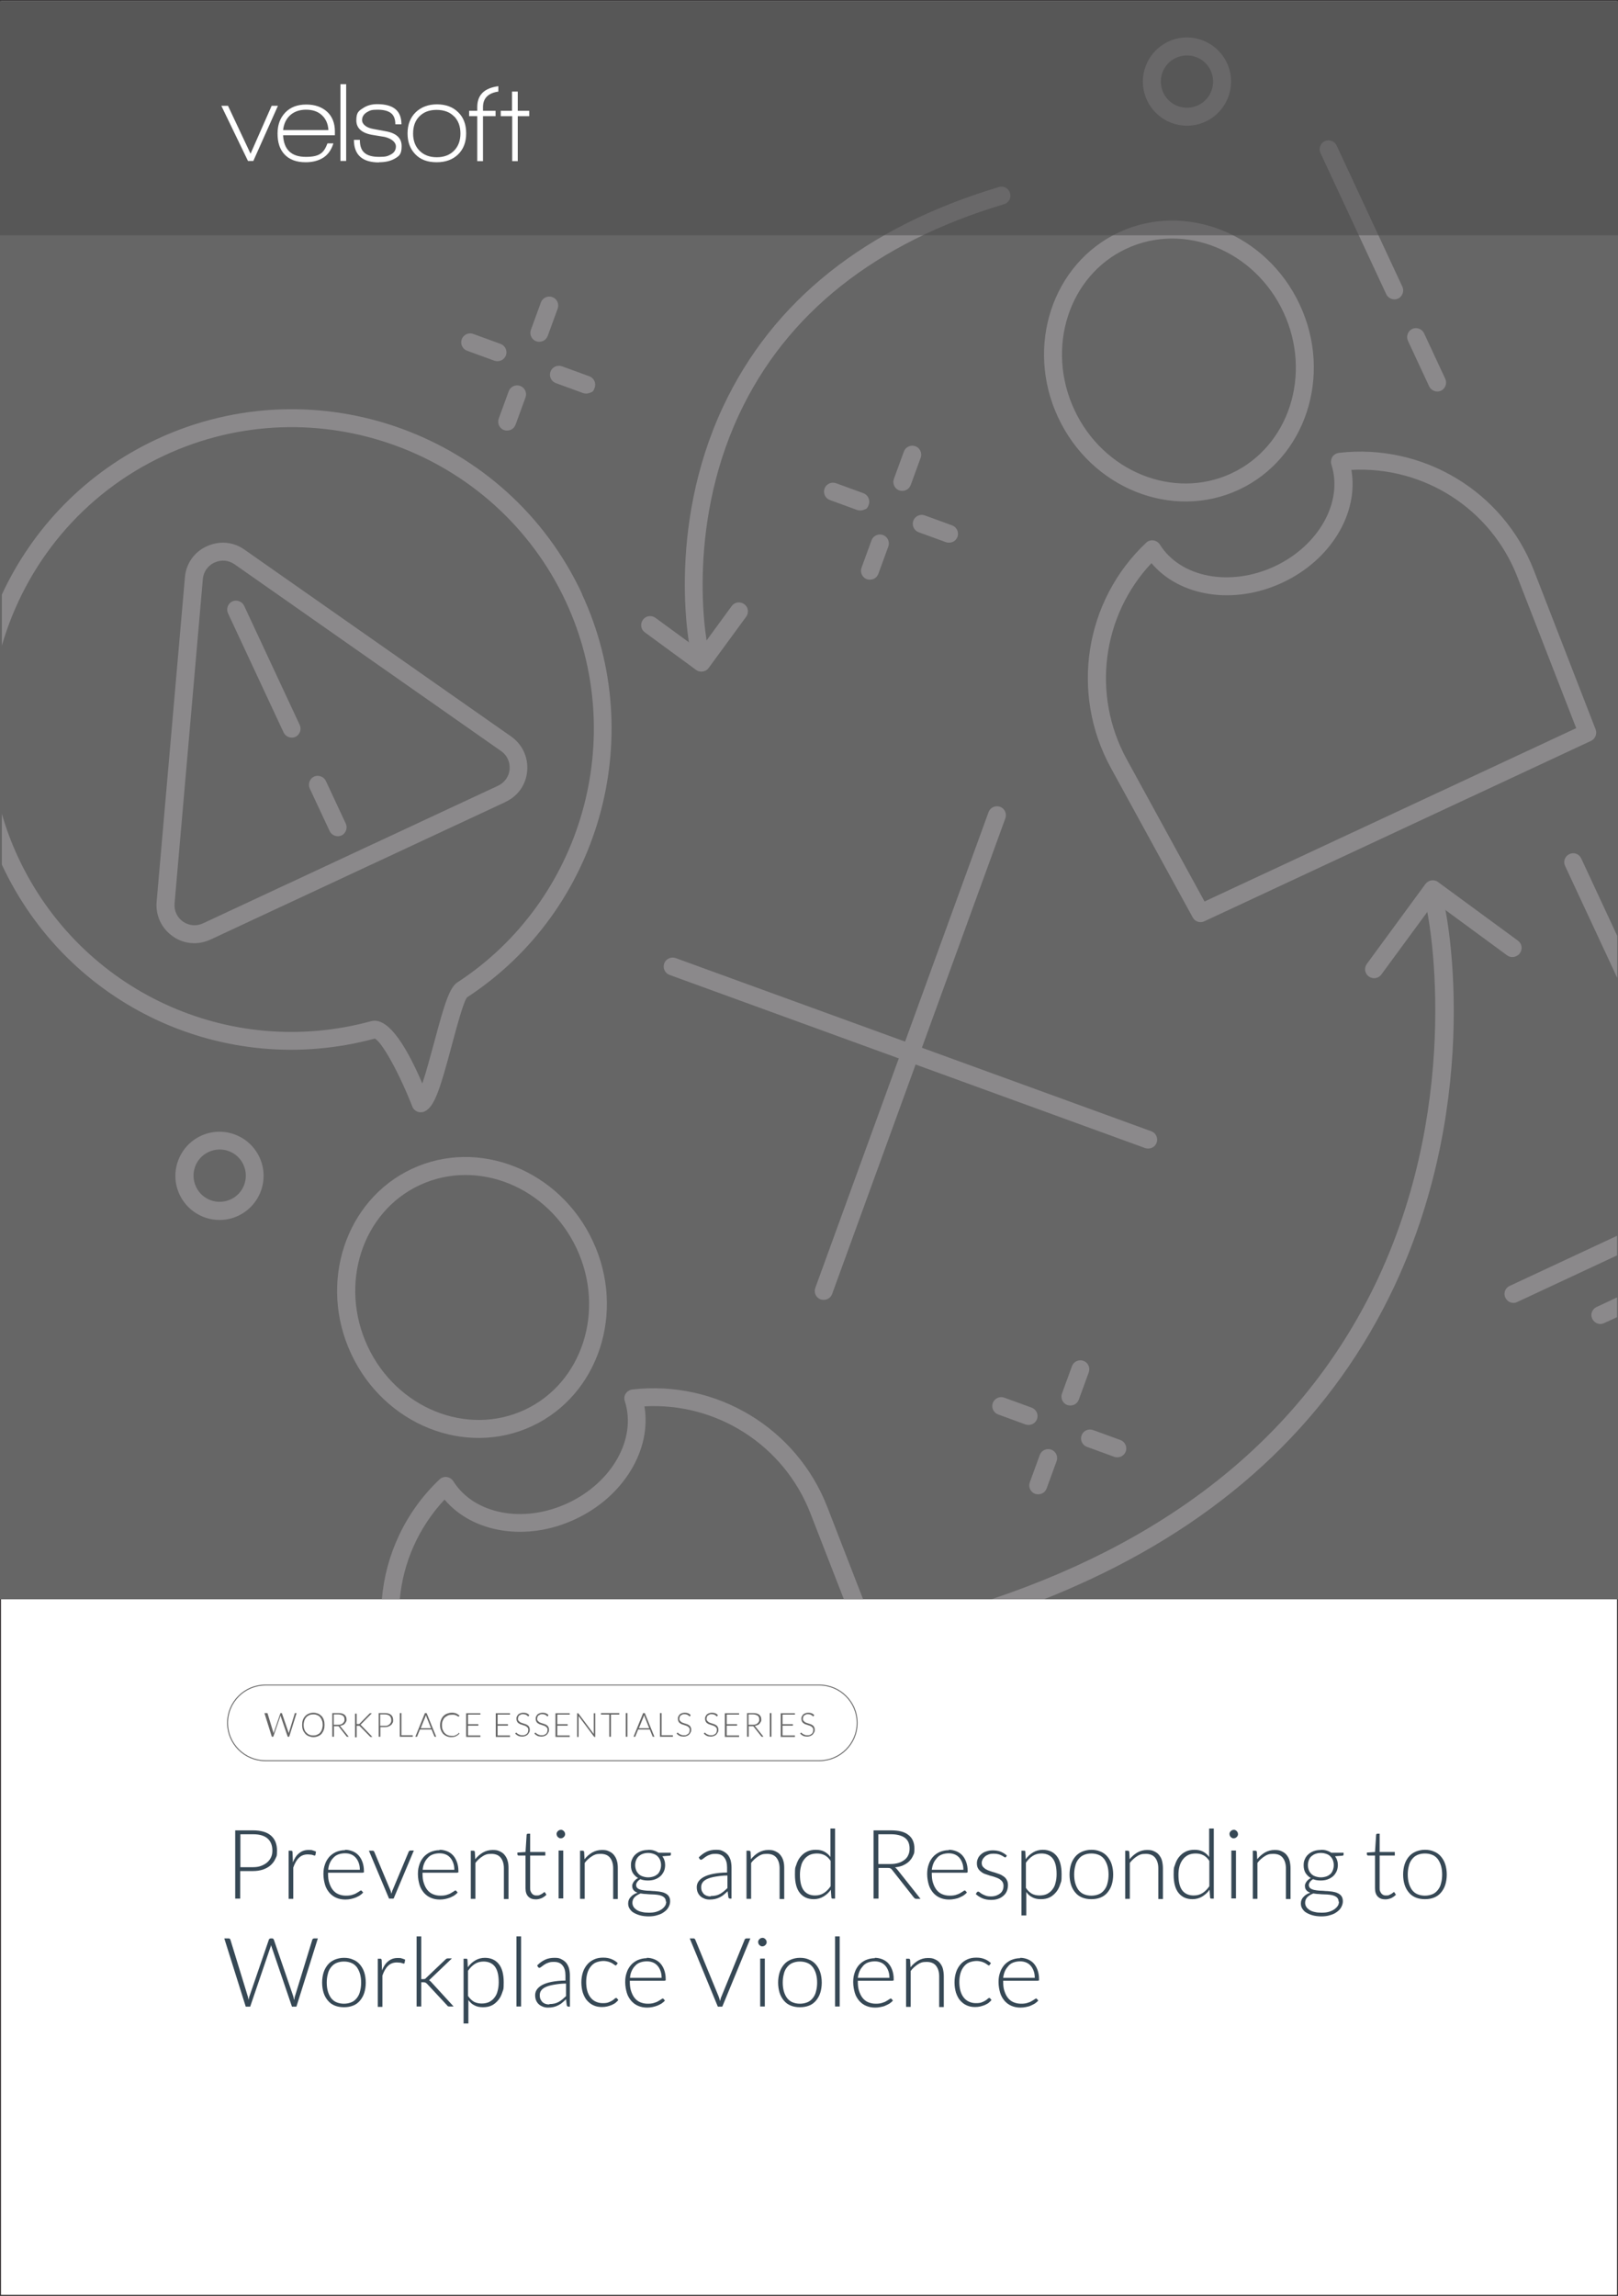
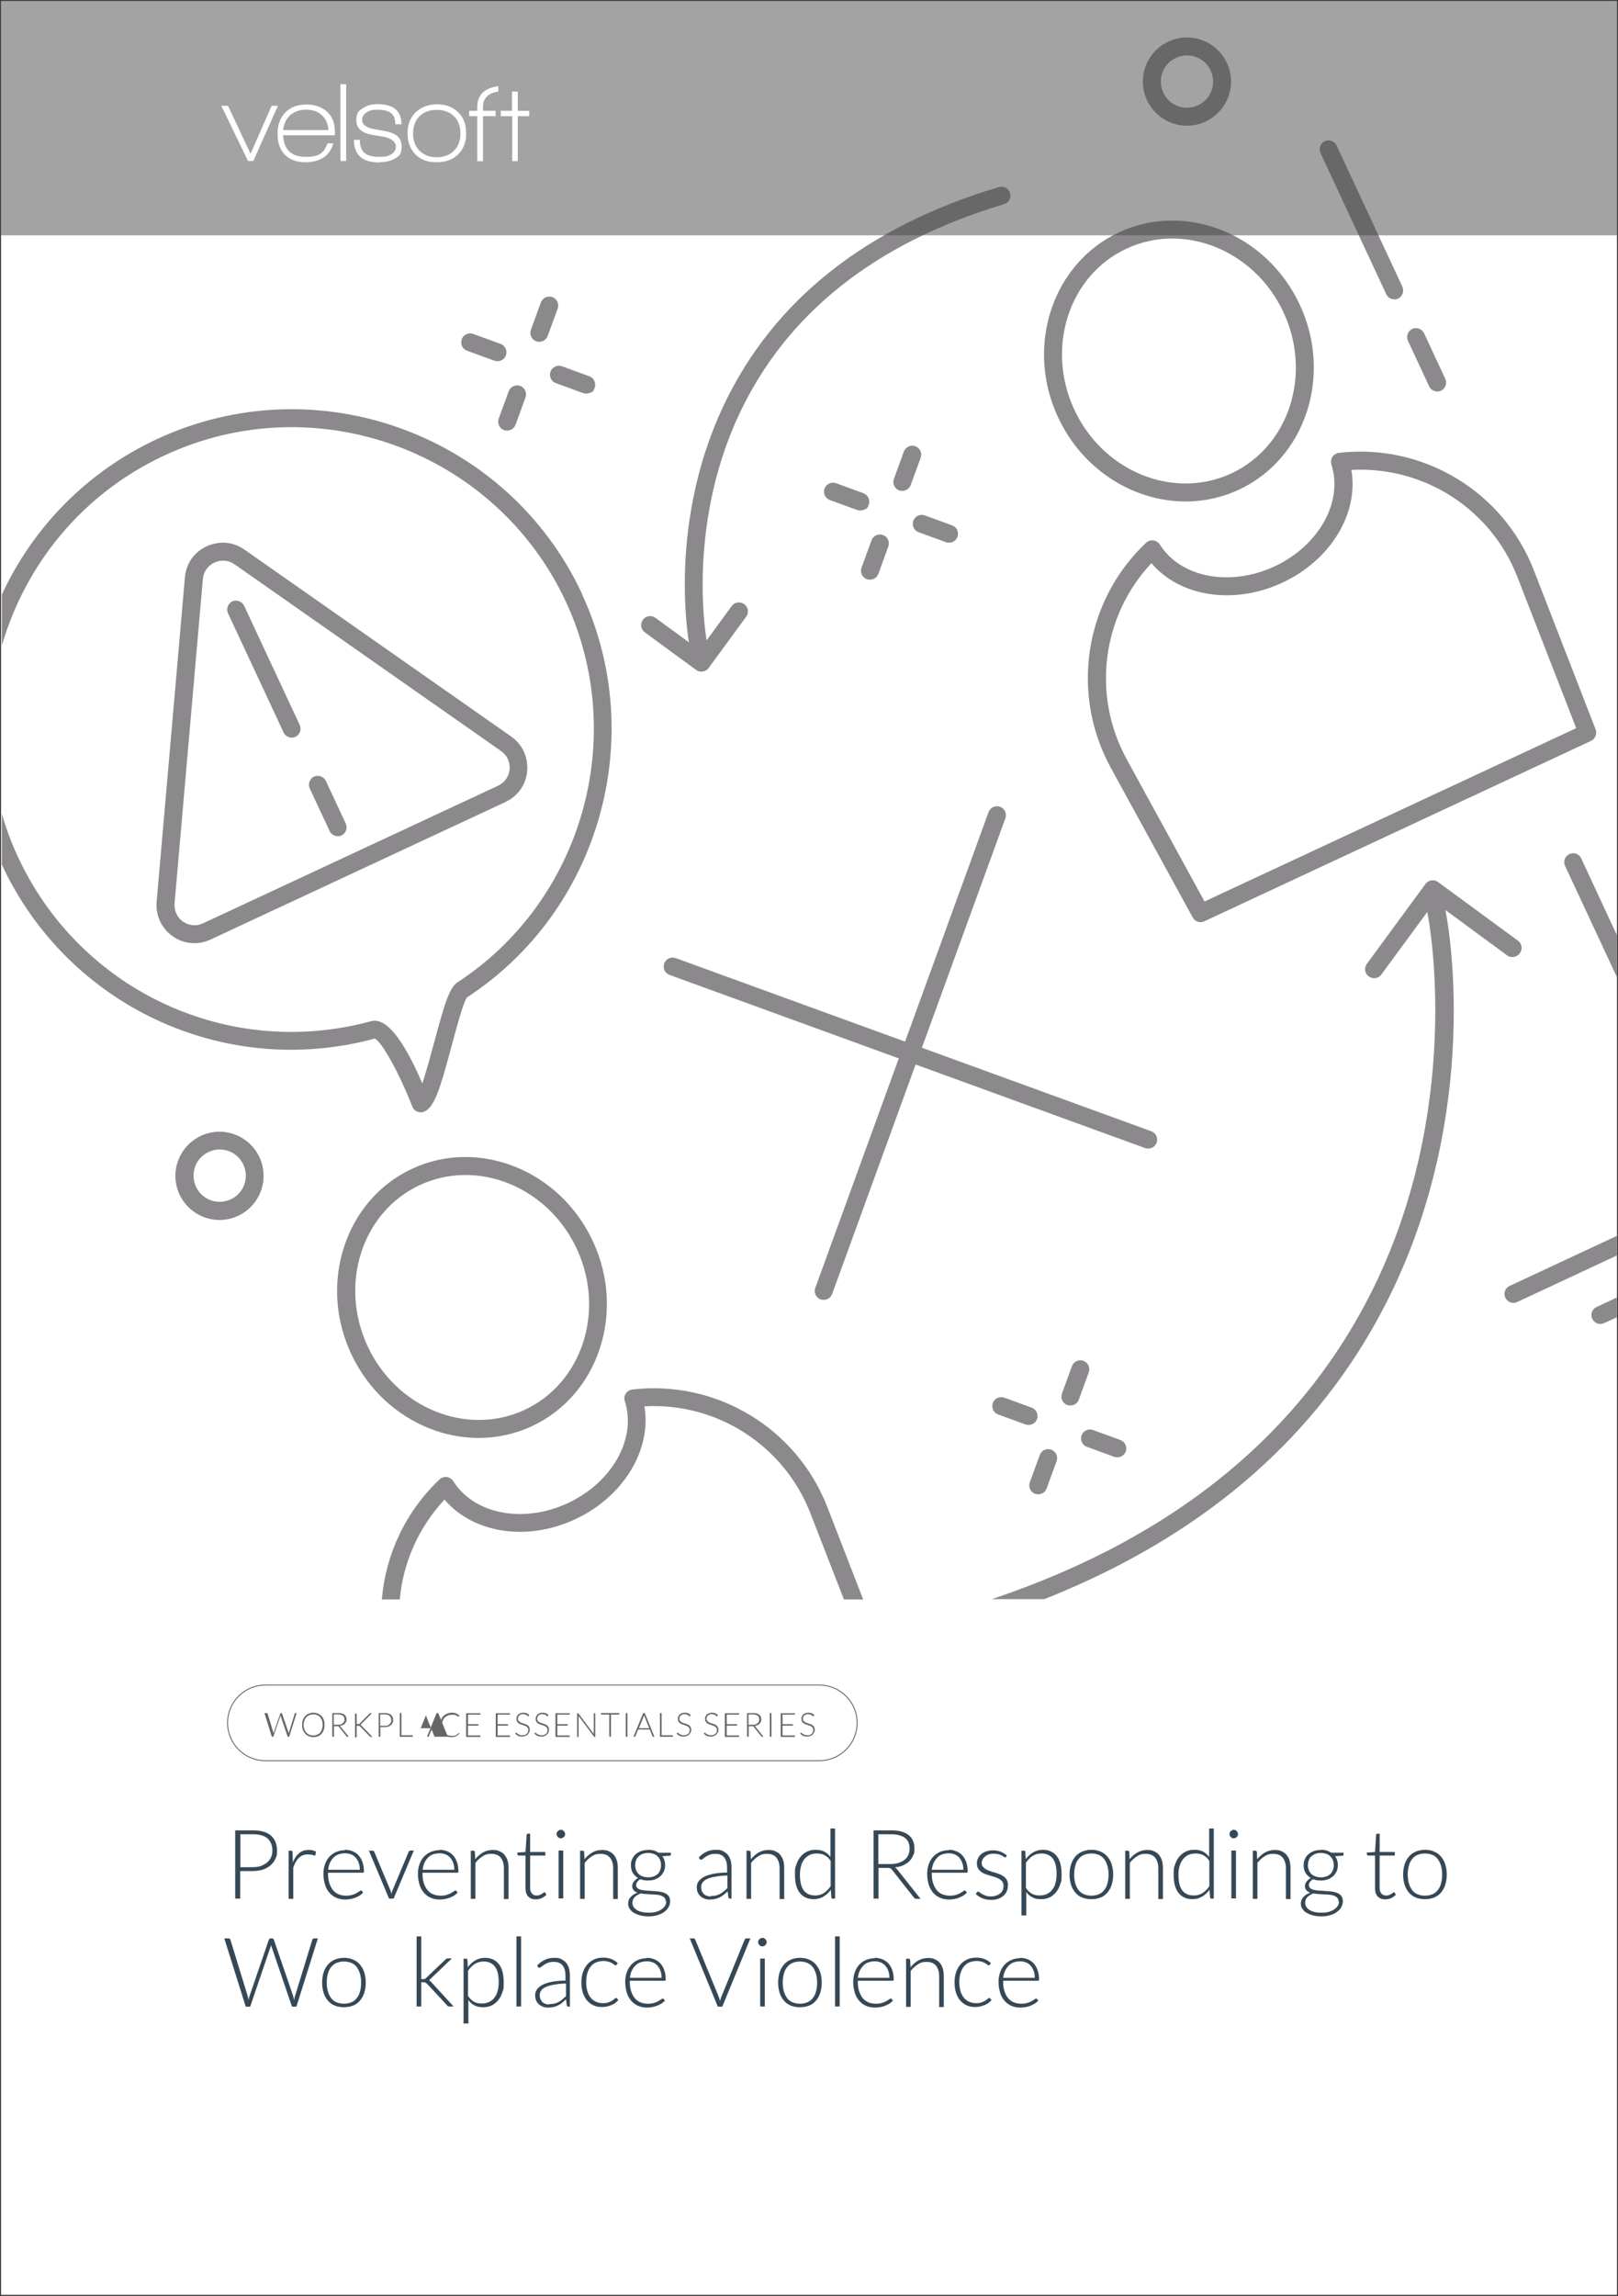
<svg xmlns="http://www.w3.org/2000/svg" viewBox="0 0 875 1241">
  <rect x="0" y="0" width="875" height="1241" fill="#333333" stroke="none" />
  <defs>
    <style> .st0 { fill: #484849; fill-opacity: .5; } .st1 { stroke: #231f20; stroke-miterlimit: 10; } .st1, .st2 { fill: #fff; } .st3 { fill: #8b898b; } .st4 { fill: #364855; } .st5 { fill: #666; } </style>
  </defs>
  <g id="Template">
    <rect class="st1" y="0" width="875" height="1241" />
  </g>
  <g id="Layer_4">
-     <rect class="st5" y=".5" width="875" height="864" />
    <g>
      <path class="st3" d="M756.1,161.4c-2.4,1.1-5.3,0-6.4-2.3l-35.6-76.4c-1.1-2.4,0-5.3,2.3-6.4,2.4-1.1,5.3,0,6.4,2.3l35.6,76.4c1.1,2.4,0,5.3-2.3,6.4Z" />
      <path class="st3" d="M779.3,211.2c-2.4,1.1-5.3,0-6.4-2.3l-11.5-24.7c-1.1-2.4,0-5.3,2.3-6.4,2.4-1.1,5.3,0,6.4,2.3l11.5,24.7c1.1,2.4,0,5.3-2.3,6.4Z" />
      <path class="st3" d="M287.7,770.9c-36,16.8-79.9-.7-97.8-39.1-17.9-38.3-3.1-83.2,32.9-100,36-16.8,79.9.7,97.8,39.1,17.9,38.3,3.1,83.2-32.9,100ZM227,640.6c-31.2,14.5-43.8,53.6-28.2,87.1,15.6,33.5,53.7,48.9,84.9,34.4,31.2-14.5,43.8-53.6,28.2-87.1-15.6-33.5-53.7-48.9-84.9-34.4Z" />
      <path class="st3" d="M860.6,400.4l-209.3,97.6c-2.3,1.1-5.1.2-6.3-2.1l-44.3-80.9c-22-40.2-14.2-90.2,19.1-121.6,1-1,2.5-1.5,3.9-1.3,1.4.2,2.7,1,3.5,2.2,11.3,18,38,23,62,11.9,24-11.2,37.3-34.9,30.8-55.1-.4-1.4-.2-2.9.5-4.1.8-1.2,2.1-2,3.5-2.2,45.5-5.3,88.9,20.8,105.5,63.5h0s33.4,86,33.4,86c.9,2.4-.2,5.1-2.5,6.2ZM651.4,487.3l201-93.7-31.8-81.7h0c-14.3-36.9-50.7-60-89.8-57.9,4.1,23.4-11.1,48.8-37.4,61-26.2,12.2-55.5,7.5-70.7-10.6-26.8,28.5-32.4,71.3-13.4,106l42.1,76.9Z" />
      <path class="st3" d="M670,264.7c-36,16.8-79.9-.7-97.8-39.1-17.9-38.3-3.1-83.2,32.9-100,36-16.8,79.9.7,97.8,39.1,17.9,38.3,3.1,83.2-32.9,100ZM609.2,134.4c-31.2,14.5-43.8,53.6-28.2,87.1,15.6,33.5,53.7,48.9,84.9,34.4,31.2-14.5,43.8-53.6,28.2-87.1-15.6-33.5-53.7-48.9-84.9-34.4Z" />
      <path class="st3" d="M558.3,769.8c-1.1.5-2.5.6-3.7.2l-14.8-5.4c-2.5-.9-3.8-3.7-2.9-6.2.9-2.5,3.7-3.8,6.2-2.9l14.8,5.4c2.5.9,3.8,3.7,2.9,6.2-.5,1.3-1.4,2.2-2.5,2.7Z" />
      <path class="st3" d="M606.3,787.3c-1.1.5-2.5.6-3.7.2l-14.8-5.4c-2.5-.9-3.8-3.7-2.9-6.2.9-2.5,3.7-3.8,6.2-2.9l14.8,5.4c2.5.9,3.8,3.7,2.9,6.2-.5,1.3-1.4,2.2-2.5,2.7Z" />
      <path class="st3" d="M494.4,573.6c-1.1.5-2.5.6-3.7.2l-128.6-46.8c-2.5-.9-3.8-3.7-2.9-6.2.9-2.5,3.7-3.8,6.2-2.9l128.6,46.8c2.5.9,3.8,3.7,2.9,6.2-.5,1.3-1.4,2.2-2.5,2.7Z" />
      <path class="st3" d="M494.4,573.6c-1.1.5-2.5.6-3.7.2-2.5-.9-3.8-3.7-2.9-6.2l46.8-128.6c.9-2.5,3.7-3.8,6.2-2.9,2.5.9,3.8,3.7,2.9,6.2l-46.8,128.6c-.5,1.3-1.4,2.2-2.5,2.7Z" />
      <path class="st3" d="M623,620.4c-1.1.5-2.5.6-3.7.2l-128.6-46.8c-2.5-.9-3.8-3.7-2.9-6.2.9-2.5,3.7-3.8,6.2-2.9l128.6,46.8c2.5.9,3.8,3.7,2.9,6.2-.5,1.3-1.4,2.2-2.5,2.7Z" />
      <path class="st3" d="M447.5,702.2c-1.1.5-2.5.6-3.7.2-2.5-.9-3.8-3.7-2.9-6.2l46.8-128.6c.9-2.5,3.7-3.8,6.2-2.9,2.5.9,3.8,3.7,2.9,6.2l-46.8,128.6c-.5,1.3-1.4,2.2-2.5,2.7Z" />
      <path class="st3" d="M563.5,807.3c-1.1.5-2.5.6-3.7.2-2.5-.9-3.8-3.7-2.9-6.2l5.4-14.8c.9-2.5,3.7-3.8,6.2-2.9,2.5.9,3.8,3.7,2.9,6.2l-5.4,14.8c-.5,1.3-1.4,2.2-2.5,2.7Z" />
      <path class="st3" d="M580.9,759.3c-1.1.5-2.5.6-3.7.2-2.5-.9-3.8-3.7-2.9-6.2l5.4-14.8c.9-2.5,3.7-3.8,6.2-2.9,2.5.9,3.8,3.7,2.9,6.2l-5.4,14.8c-.5,1.3-1.4,2.2-2.5,2.7Z" />
      <path class="st3" d="M467.3,275.5c-1.1.5-2.5.6-3.7.2l-14.8-5.4c-2.5-.9-3.8-3.7-2.9-6.2.9-2.5,3.7-3.8,6.2-2.9l14.8,5.4c2.5.9,3.8,3.7,2.9,6.2s-1.4,2.2-2.5,2.7Z" />
      <path class="st3" d="M515.3,292.9c-1.1.5-2.5.6-3.7.2l-14.8-5.4c-2.5-.9-3.8-3.7-2.9-6.2.9-2.5,3.7-3.8,6.2-2.9l14.8,5.4c2.5.9,3.8,3.7,2.9,6.2-.5,1.3-1.4,2.2-2.5,2.7Z" />
      <path class="st3" d="M472.5,312.9c-1.1.5-2.5.6-3.7.2-2.5-.9-3.8-3.7-2.9-6.2l5.4-14.8c.9-2.5,3.7-3.8,6.2-2.9,2.5.9,3.8,3.7,2.9,6.2l-5.4,14.8c-.5,1.3-1.4,2.2-2.5,2.7Z" />
      <path class="st3" d="M490,264.9c-1.1.5-2.5.6-3.7.2-2.5-.9-3.8-3.7-2.9-6.2l5.4-14.8c.9-2.5,3.7-3.8,6.2-2.9,2.5.9,3.8,3.7,2.9,6.2l-5.4,14.8c-.5,1.3-1.4,2.2-2.5,2.7Z" />
      <path class="st3" d="M271.1,194.8c-1.1.5-2.5.6-3.7.2l-14.8-5.4c-2.5-.9-3.8-3.7-2.9-6.2.9-2.5,3.7-3.8,6.2-2.9l14.8,5.4c2.5.9,3.8,3.7,2.9,6.2-.5,1.3-1.4,2.2-2.5,2.7Z" />
      <path class="st3" d="M319.1,212.3c-1.1.5-2.5.6-3.7.2l-14.8-5.4c-2.5-.9-3.8-3.7-2.9-6.2.9-2.5,3.7-3.8,6.2-2.9l14.8,5.4c2.5.9,3.8,3.7,2.9,6.2s-1.4,2.2-2.5,2.7Z" />
      <path class="st3" d="M276.3,232.3c-1.1.5-2.5.6-3.7.2-2.5-.9-3.8-3.7-2.9-6.2l5.4-14.8c.9-2.5,3.7-3.8,6.2-2.9,2.5.9,3.8,3.7,2.9,6.2l-5.4,14.8c-.5,1.3-1.4,2.2-2.5,2.7Z" />
      <path class="st3" d="M293.7,184.3c-1.1.5-2.5.6-3.7.2-2.5-.9-3.8-3.7-2.9-6.2l5.4-14.8c.9-2.5,3.7-3.8,6.2-2.9,2.5.9,3.8,3.7,2.9,6.2l-5.4,14.8c-.5,1.3-1.4,2.2-2.5,2.7Z" />
      <path class="st3" d="M128.8,657.2c-11.9,5.6-26.1.4-31.7-11.5-5.6-11.9-.4-26.1,11.5-31.7,11.9-5.6,26.1-.4,31.7,11.5,5.6,11.9.4,26.1-11.5,31.7ZM112.8,622.7c-7.1,3.3-10.1,11.7-6.8,18.8,3.3,7.1,11.7,10.1,18.8,6.8,7.1-3.3,10.1-11.7,6.8-18.8-3.3-7.1-11.7-10.1-18.8-6.8Z" />
      <path class="st3" d="M652,65.7c-11.9,5.6-26.1.4-31.7-11.5-5.6-11.9-.4-26.1,11.5-31.7,11.9-5.6,26.1-.4,31.7,11.5,5.6,11.9.4,26.1-11.5,31.7ZM635.9,31.3c-7.1,3.3-10.1,11.7-6.8,18.8,3.3,7.1,11.7,10.1,18.8,6.8,7.1-3.3,10.1-11.7,6.8-18.8-3.3-7.1-11.7-10.1-18.8-6.8Z" />
      <path class="st3" d="M819.9,516.9c-1.6.7-3.4.6-4.9-.5l-39.2-28.8-28.8,39.2c-1.6,2.2-4.6,2.6-6.8,1-2.2-1.6-2.6-4.6-1-6.8l31.7-43.2c.8-1,1.9-1.7,3.2-1.9,1.3-.2,2.6.1,3.6.9l43.2,31.7c2.2,1.6,2.6,4.6,1,6.8-.5.7-1.1,1.2-1.9,1.5Z" />
      <path class="st3" d="M381.6,361.3s0,0-.1,0c-2.5,1.1-5.3,0-6.4-2.6-2.8-6.5-15.1-72.6,15.9-138.8,26.8-57.2,77-97.2,149.2-118.8,2.6-.8,5.3.7,6,3.3.8,2.6-.7,5.3-3.3,6-69.5,20.8-117.7,59.1-143.2,113.6-29.3,62.6-17.9,125.7-15.7,130.9,1,2.4,0,5.2-2.4,6.3Z" />
      <path class="st3" d="M381.3,362.6c-1.6.7-3.4.6-4.9-.5l-27.7-20.3c-2.2-1.6-2.6-4.6-1-6.8,1.6-2.2,4.6-2.6,6.8-1l23.8,17.4,17.4-23.8c1.6-2.2,4.6-2.6,6.8-1,2.2,1.6,2.6,4.6,1,6.8l-20.3,27.7c-.5.7-1.1,1.2-1.9,1.5Z" />
      <path class="st3" d="M273.4,433.5l-159.6,74.4c-6.7,3.1-14.4,2.5-20.4-1.8-6.1-4.3-9.3-11.2-8.7-18.6l15.3-175.4c.6-7.4,5-13.7,11.8-16.8s14.4-2.5,20.4,1.8l144.2,101c6.1,4.3,9.3,11.2,8.7,18.6-.6,7.4-5,13.7-11.8,16.8ZM115.9,304.1c-3.5,1.7-5.9,5-6.2,8.9h0s-15.3,175.4-15.3,175.4c-.3,3.9,1.4,7.6,4.6,9.8,3.2,2.2,7.2,2.6,10.8.9l159.6-74.4c3.5-1.7,5.9-5,6.2-8.9.3-3.9-1.4-7.6-4.6-9.8l-144.2-101c-3.2-2.2-7.2-2.6-10.8-.9ZM104.9,312.5h0s0,0,0,0Z" />
      <path class="st3" d="M159.8,398.3c-2.4,1.1-5.3,0-6.4-2.3l-30.1-64.5c-1.1-2.4,0-5.3,2.3-6.4s5.3,0,6.4,2.3l30.1,64.5c1.1,2.4,0,5.3-2.3,6.4Z" />
      <path class="st3" d="M184.7,451.6c-2.4,1.1-5.3,0-6.4-2.3l-10.8-23.1c-1.1-2.4,0-5.3,2.3-6.4,2.4-1.1,5.3,0,6.4,2.3l10.8,23.1c1.1,2.4,0,5.3-2.3,6.4Z" />
      <path class="st3" d="M314.8,321.1c-40.3-86.5-143.5-124-230-83.7-38.4,17.9-67.2,48.2-83.8,84v27.6c12.7-43.8,43.4-82.1,87.9-102.8,81.6-38.1,179-2.6,217.1,79,34.1,73.2,9,161.7-58.6,205.8-4.3,2.8-7,11.5-12.5,32.1-1.9,7-4.4,16.3-6.5,22.6-10.5-24.5-19.8-35.8-27.7-33.7-76.9,21-157.2-16.3-190.9-88.6-3.6-7.7-6.5-15.5-8.8-23.5v27.5s0,0,0,0c35.7,76.5,120.4,116,201.7,94,4,2,13.3,18.9,20.3,36.8.5,1.3,1.5,2.2,2.7,2.7,1.2.5,2.6.5,3.9-.1,5.4-2.5,8.4-12.2,14.6-35.3,2.6-9.7,6.5-24.3,8.4-26.4,71.6-46.7,98.2-140.4,62.1-218Z" />
      <path class="st3" d="M874.5,505.7l-19.4-41.7c-1.1-2.4-4-3.5-6.4-2.3-2.4,1.1-3.5,4-2.3,6.4l28.2,60.5v-23Z" />
      <path class="st3" d="M874.5,668l-58.1,27.1c-2.4,1.1-3.5,4-2.3,6.4,1.1,2.4,4,3.5,6.4,2.3l54-25.2v-10.7Z" />
      <path class="st3" d="M874.5,701.3l-11.1,5.2c-2.4,1.1-3.5,4-2.3,6.4s4,3.5,6.4,2.3l7-3.2v-10.7Z" />
      <path class="st3" d="M216.2,864.5c1.8-19.8,10.1-38.8,24.2-53.9,15.3,18.1,44.5,22.9,70.7,10.6,26.2-12.2,41.4-37.7,37.4-61,39.1-2.2,75.5,21,89.8,57.9t0,0l18.1,46.5h10.4l-19.4-50c-16.6-42.7-60-68.8-105.5-63.5-1.4.2-2.7,1-3.5,2.2-.8,1.2-1,2.7-.5,4.1,6.5,20.2-6.8,43.9-30.8,55.1-24,11.2-50.7,6.1-62-11.9-.8-1.2-2.1-2-3.5-2.2-1.4-.2-2.9.3-3.9,1.3-18.5,17.5-29.2,40.8-31.2,64.9h9.7Z" />
      <path class="st3" d="M778.7,480.9c-1.1-2.5-3.9-3.6-6.4-2.6,0,0,0,0-.1,0-2.4,1.1-3.4,3.9-2.4,6.3,3.5,8.2,21.5,107.8-24.5,206.3-38.2,81.5-108.4,139.8-208.9,173.5h28.4c8.4-3.3,16.6-6.9,24.6-10.6,76.8-35.8,132.1-89.1,164.8-158.8,47.9-102.4,29-204.2,24.7-214.2Z" />
    </g>
    <g>
      <path class="st4" d="M129.9,1011.4v14.9h-2.7v-36.9h9.5c4.3,0,7.6.9,9.8,2.8,2.2,1.9,3.3,4.6,3.3,8.1s-.3,3.1-.9,4.5-1.5,2.5-2.6,3.5c-1.1,1-2.5,1.7-4.1,2.3-1.6.5-3.4.8-5.5.8h-6.9ZM129.9,1009.3h6.9c1.6,0,3.1-.2,4.4-.7,1.3-.5,2.4-1.1,3.3-1.9.9-.8,1.6-1.7,2.1-2.8.5-1.1.7-2.3.7-3.6,0-2.8-.9-5-2.6-6.5s-4.3-2.3-7.8-2.3h-6.9v17.8Z" />
      <path class="st4" d="M156.1,1026.3v-25.9h1.3c.3,0,.5,0,.6.2.1.1.2.3.2.6l.2,5.5c.8-2.1,1.9-3.8,3.3-4.9,1.4-1.2,3.1-1.8,5.1-1.8s1.5,0,2.2.2c.7.2,1.3.4,1.9.7l-.3,1.7c0,.3-.2.4-.5.4s-.3,0-.4-.1c-.2,0-.4-.1-.7-.2s-.6-.2-1.1-.2c-.4,0-.9-.1-1.4-.1-2,0-3.6.6-4.8,1.8-1.3,1.2-2.3,3-3.1,5.3v16.9h-2.5Z" />
      <path class="st4" d="M186.6,999.9c1.5,0,2.8.3,4.1.8,1.2.5,2.3,1.2,3.2,2.2.9,1,1.6,2.2,2.1,3.6.5,1.4.8,3,.8,4.8s0,.6-.2.8c-.1.1-.3.2-.5.2h-18.7v.5c0,1.9.2,3.7.7,5.1.5,1.5,1.1,2.7,1.9,3.7.8,1,1.8,1.8,3,2.3,1.2.5,2.5.8,4,.8s2.4-.1,3.4-.4c1-.3,1.8-.6,2.4-1,.7-.4,1.2-.7,1.6-1s.7-.4.8-.4.4,0,.5.3l.7.8c-.4.5-1,1-1.7,1.5-.7.5-1.5.8-2.3,1.2-.8.3-1.7.6-2.7.8-1,.2-1.9.3-2.9.3-1.8,0-3.4-.3-4.8-.9-1.5-.6-2.7-1.5-3.8-2.7-1-1.2-1.9-2.6-2.4-4.3s-.9-3.7-.9-5.9.3-3.6.8-5.1c.5-1.6,1.3-2.9,2.3-4.1,1-1.1,2.2-2,3.7-2.7,1.5-.6,3.1-1,4.9-1ZM186.6,1001.8c-1.3,0-2.5.2-3.6.6s-2,1-2.7,1.8c-.8.8-1.4,1.7-1.9,2.8-.5,1.1-.8,2.3-.9,3.7h17.1c0-1.4-.2-2.6-.6-3.7-.4-1.1-.9-2-1.6-2.8-.7-.8-1.5-1.4-2.5-1.8-1-.4-2-.6-3.2-.6Z" />
      <path class="st4" d="M212.6,1026.3h-2.2l-10.9-25.9h2c.2,0,.4,0,.6.2.1.1.3.3.3.4l8.6,20.5c.2.4.3.8.4,1.1,0,.4.2.7.3,1.1,0-.4.2-.7.3-1.1s.2-.8.4-1.1l8.6-20.5c0-.2.2-.3.4-.5.1-.1.3-.2.5-.2h1.9l-10.9,25.9Z" />
      <path class="st4" d="M237.7,999.9c1.5,0,2.8.3,4.1.8,1.2.5,2.3,1.2,3.2,2.2.9,1,1.6,2.2,2.1,3.6.5,1.4.8,3,.8,4.8s0,.6-.2.8c-.1.1-.3.2-.5.2h-18.7v.5c0,1.9.2,3.7.7,5.1.5,1.5,1.1,2.7,1.9,3.7.8,1,1.8,1.8,3,2.3,1.2.5,2.5.8,4,.8s2.4-.1,3.4-.4c1-.3,1.8-.6,2.4-1,.7-.4,1.2-.7,1.6-1s.7-.4.8-.4.4,0,.5.3l.7.8c-.4.5-1,1-1.7,1.5-.7.5-1.5.8-2.3,1.2-.8.3-1.7.6-2.7.8-1,.2-1.9.3-2.9.3-1.8,0-3.4-.3-4.8-.9-1.5-.6-2.7-1.5-3.8-2.7-1-1.2-1.9-2.6-2.4-4.3s-.9-3.7-.9-5.9.3-3.6.8-5.1c.5-1.6,1.3-2.9,2.3-4.1,1-1.1,2.2-2,3.7-2.7,1.5-.6,3.1-1,4.9-1ZM237.7,1001.8c-1.3,0-2.5.2-3.6.6s-2,1-2.7,1.8c-.8.8-1.4,1.7-1.9,2.8-.5,1.1-.8,2.3-.9,3.7h17.1c0-1.4-.2-2.6-.6-3.7-.4-1.1-.9-2-1.6-2.8-.7-.8-1.5-1.4-2.5-1.8-1-.4-2-.6-3.2-.6Z" />
      <path class="st4" d="M254.6,1026.3v-25.9h1.4c.5,0,.7.2.8.7l.2,3.9c1.2-1.5,2.6-2.7,4.1-3.6,1.6-.9,3.3-1.4,5.3-1.4s2.7.2,3.8.7c1.1.5,2,1.1,2.7,2s1.3,1.9,1.6,3.1c.4,1.2.5,2.6.5,4.1v16.6h-2.5v-16.6c0-2.4-.6-4.3-1.7-5.7-1.1-1.4-2.8-2.1-5.1-2.1s-3.3.4-4.7,1.3-2.8,2.1-3.9,3.6v19.4h-2.5Z" />
      <path class="st4" d="M289.8,1026.7c-1.8,0-3.1-.5-4.1-1.5-1-1-1.5-2.5-1.5-4.5v-17.7h-3.7c-.2,0-.3,0-.5-.2s-.2-.3-.2-.4v-1l4.4-.3.6-9.3c0-.2,0-.3.2-.4.1-.1.3-.2.5-.2h1.2v9.9h8.2v1.9h-8.2v17.6c0,.7,0,1.3.3,1.8.2.5.4.9.8,1.3.3.3.7.6,1.1.7.4.2.9.2,1.4.2s1.2,0,1.6-.3c.5-.2.8-.4,1.2-.6.3-.2.6-.4.8-.6.2-.2.4-.3.5-.3s.3,0,.4.3l.7,1.1c-.7.7-1.5,1.3-2.5,1.8-1,.4-2.1.7-3.2.7Z" />
      <path class="st4" d="M305.6,991.4c0,.3,0,.6-.2.9-.1.3-.3.5-.5.7-.2.2-.5.4-.7.5-.3.1-.6.2-.9.2s-.6,0-.9-.2c-.3-.1-.5-.3-.7-.5-.2-.2-.4-.4-.5-.7-.1-.3-.2-.6-.2-.9s0-.6.2-.9c.1-.3.3-.5.5-.7.2-.2.5-.4.7-.5.3-.1.6-.2.9-.2s.6,0,.9.2c.3.1.5.3.7.5.2.2.4.5.5.7s.2.6.2.9ZM304.6,1000.3v25.9h-2.5v-25.9h2.5Z" />
      <path class="st4" d="M313.7,1026.3v-25.9h1.4c.5,0,.7.2.8.7l.2,3.9c1.2-1.5,2.6-2.7,4.1-3.6,1.6-.9,3.3-1.4,5.3-1.4s2.7.2,3.8.7c1.1.5,2,1.1,2.7,2s1.3,1.9,1.6,3.1c.4,1.2.5,2.6.5,4.1v16.6h-2.5v-16.6c0-2.4-.6-4.3-1.7-5.7-1.1-1.4-2.8-2.1-5.1-2.1s-3.3.4-4.7,1.3-2.8,2.1-3.9,3.6v19.4h-2.5Z" />
      <path class="st4" d="M350.5,999.9c1.1,0,2.2.1,3.1.4,1,.3,1.8.7,2.6,1.2h6.6v.9c0,.4-.2.7-.7.7l-3.9.3c.5.7.9,1.4,1.1,2.2.3.8.4,1.7.4,2.6s-.2,2.4-.7,3.4c-.5,1-1.1,1.9-1.9,2.6-.8.7-1.8,1.3-2.9,1.7s-2.4.6-3.8.6-2.9-.2-4.1-.7c-.7.4-1.3.9-1.7,1.5-.4.6-.6,1.1-.6,1.7s.3,1.3.8,1.7c.5.4,1.2.7,2.1.9s1.8.3,2.9.4c1.1,0,2.2.1,3.4.2,1.1,0,2.3.2,3.4.3,1.1.2,2.1.4,2.9.8.9.4,1.6.9,2.1,1.6.5.7.8,1.6.8,2.8s-.3,2.1-.8,3.1c-.5,1-1.3,1.9-2.3,2.6-1,.8-2.2,1.4-3.7,1.8-1.4.5-3.1.7-4.8.7s-3.4-.2-4.8-.6c-1.4-.4-2.5-.9-3.5-1.5s-1.6-1.4-2.1-2.2-.7-1.7-.7-2.7c0-1.4.5-2.6,1.4-3.5.9-1,2.1-1.8,3.7-2.3-.9-.3-1.6-.7-2.1-1.3-.5-.6-.8-1.3-.8-2.3s0-.7.2-1.1c.1-.4.3-.8.6-1.2.3-.4.6-.8,1-1.1.4-.3.8-.7,1.4-.9-1.2-.7-2.2-1.7-2.9-2.8-.7-1.2-1-2.6-1-4.1s.2-2.4.7-3.4c.4-1,1.1-1.9,1.9-2.6.8-.7,1.8-1.3,2.9-1.7,1.1-.4,2.4-.6,3.8-.6ZM360.1,1028c0-.8-.2-1.5-.6-2-.4-.5-1-.9-1.7-1.2-.7-.3-1.5-.5-2.5-.6-.9-.1-1.9-.2-2.9-.2-1,0-2-.1-3.1-.2-1,0-2-.2-2.9-.3-.7.3-1.3.6-1.8.9s-1,.7-1.4,1.1-.7.9-.9,1.4c-.2.5-.3,1.1-.3,1.7s.2,1.5.6,2.1c.4.7,1,1.2,1.7,1.7.8.5,1.7.9,2.8,1.1,1.1.3,2.4.4,3.8.4s2.6-.1,3.7-.4c1.1-.3,2.1-.7,3-1.3.8-.5,1.5-1.2,2-1.9s.7-1.6.7-2.5ZM350.5,1014.8c1.1,0,2.1-.2,3-.5s1.6-.8,2.2-1.3c.6-.6,1-1.3,1.3-2.1s.5-1.7.5-2.7-.2-1.9-.5-2.7c-.3-.8-.8-1.5-1.4-2.1s-1.3-1-2.2-1.3c-.9-.3-1.8-.5-2.9-.5s-2.1.2-2.9.5c-.9.3-1.6.8-2.2,1.3-.6.6-1.1,1.3-1.4,2.1-.3.8-.5,1.7-.5,2.7s.2,1.9.5,2.7c.3.8.8,1.5,1.4,2.1.6.6,1.3,1,2.2,1.3s1.9.5,2.9.5Z" />
      <path class="st4" d="M394.9,1026.3c-.5,0-.8-.2-1-.7l-.4-3.3c-.7.7-1.4,1.3-2.1,1.9-.7.6-1.4,1-2.2,1.4-.8.4-1.6.7-2.5.9-.9.2-1.9.3-2.9.3s-1.7-.1-2.6-.4c-.8-.3-1.6-.7-2.2-1.2s-1.2-1.2-1.6-2.1c-.4-.8-.6-1.9-.6-3s.3-2.1.9-3c.6-.9,1.6-1.8,2.9-2.5,1.3-.7,3-1.3,5.1-1.7,2.1-.4,4.6-.7,7.5-.7v-2.7c0-2.4-.5-4.2-1.6-5.5-1-1.3-2.6-1.9-4.6-1.9s-2.3.2-3.2.5c-.9.3-1.6.7-2.2,1.1s-1.1.8-1.5,1.1c-.4.3-.7.5-1,.5s-.6-.2-.8-.5l-.4-.8c1.4-1.4,2.8-2.4,4.3-3.1,1.5-.7,3.2-1,5.1-1s2.6.2,3.6.7,1.9,1.1,2.6,1.9,1.2,1.8,1.6,3c.3,1.2.5,2.5.5,3.9v16.9h-1ZM384.4,1024.9c1,0,1.9-.1,2.8-.3.8-.2,1.6-.5,2.3-.9.7-.4,1.4-.9,2-1.4.6-.5,1.2-1.1,1.9-1.7v-6.8c-2.5,0-4.6.3-6.4.6-1.8.3-3.3.7-4.4,1.2-1.2.5-2,1.1-2.6,1.9-.5.7-.8,1.5-.8,2.5s.1,1.6.4,2.3c.3.6.7,1.2,1.1,1.6.5.4,1,.7,1.6.9.6.2,1.3.3,2,.3Z" />
      <path class="st4" d="M403.7,1026.3v-25.9h1.4c.5,0,.7.2.8.7l.2,3.9c1.2-1.5,2.6-2.7,4.1-3.6,1.6-.9,3.3-1.4,5.3-1.4s2.7.2,3.8.7c1.1.5,2,1.1,2.7,2s1.3,1.9,1.6,3.1c.4,1.2.5,2.6.5,4.1v16.6h-2.5v-16.6c0-2.4-.6-4.3-1.7-5.7-1.1-1.4-2.8-2.1-5.1-2.1s-3.3.4-4.7,1.3-2.8,2.1-3.9,3.6v19.4h-2.5Z" />
      <path class="st4" d="M450.3,1026.3c-.4,0-.7-.2-.7-.7l-.3-4.1c-1.1,1.6-2.5,2.8-4,3.7-1.5.9-3.3,1.4-5.2,1.4-3.2,0-5.7-1.1-7.5-3.3-1.8-2.2-2.7-5.5-2.7-9.9s.2-3.7.7-5.3c.5-1.6,1.2-3.1,2.2-4.3,1-1.2,2.1-2.2,3.6-2.9,1.4-.7,3-1,4.8-1s3.3.3,4.6,1c1.3.7,2.4,1.6,3.3,2.9v-15.4h2.5v37.9h-1.4ZM440.8,1024.6c1.7,0,3.3-.4,4.7-1.3s2.6-2.1,3.7-3.7v-13.7c-1-1.5-2.1-2.5-3.3-3.1s-2.6-.9-4.1-.9-2.9.3-4,.8c-1.1.6-2.1,1.3-2.9,2.4-.8,1-1.4,2.2-1.7,3.6-.4,1.4-.6,3-.6,4.7,0,3.9.7,6.7,2.1,8.5,1.4,1.8,3.5,2.7,6.1,2.7Z" />
      <path class="st4" d="M475.1,1009.6v16.7h-2.7v-36.9h9.4c4.3,0,7.4.8,9.5,2.5,2.1,1.6,3.2,4.1,3.2,7.2s-.2,2.7-.7,3.9c-.5,1.2-1.2,2.2-2.1,3.1-.9.9-2,1.6-3.3,2.2-1.3.6-2.7.9-4.4,1.1.4.3.8.6,1.1,1l12.7,16h-2.3c-.3,0-.5,0-.7-.2-.2-.1-.4-.3-.6-.5l-11.8-15c-.3-.4-.6-.7-1-.8-.3-.2-.9-.2-1.6-.2h-4.8ZM475.1,1007.6h6.4c1.6,0,3.1-.2,4.4-.6,1.3-.4,2.4-1,3.3-1.7.9-.7,1.6-1.6,2-2.6.5-1,.7-2.2.7-3.5,0-2.6-.9-4.6-2.6-5.8s-4.2-1.9-7.5-1.9h-6.8v16.1Z" />
      <path class="st4" d="M513.1,999.9c1.5,0,2.8.3,4.1.8,1.2.5,2.3,1.2,3.2,2.2.9,1,1.6,2.2,2.1,3.6s.8,3,.8,4.8,0,.6-.2.8c-.1.1-.3.2-.5.2h-18.7v.5c0,1.9.2,3.7.7,5.1.5,1.5,1.1,2.7,1.9,3.7.8,1,1.8,1.8,3,2.3,1.2.5,2.5.8,4,.8s2.4-.1,3.4-.4c1-.3,1.8-.6,2.4-1,.7-.4,1.2-.7,1.6-1s.7-.4.8-.4.4,0,.5.3l.7.8c-.4.5-1,1-1.7,1.5s-1.5.8-2.3,1.2-1.7.6-2.7.8c-1,.2-1.9.3-2.9.3-1.8,0-3.4-.3-4.8-.9-1.5-.6-2.7-1.5-3.8-2.7-1-1.2-1.9-2.6-2.4-4.3s-.9-3.7-.9-5.9.3-3.6.8-5.1c.5-1.6,1.3-2.9,2.3-4.1,1-1.1,2.2-2,3.7-2.7,1.5-.6,3.1-1,4.9-1ZM513.1,1001.8c-1.3,0-2.5.2-3.6.6-1.1.4-2,1-2.7,1.8s-1.4,1.7-1.9,2.8c-.5,1.1-.8,2.3-1,3.7h17.1c0-1.4-.2-2.6-.6-3.7-.4-1.1-.9-2-1.6-2.8-.7-.8-1.5-1.4-2.5-1.8s-2-.6-3.2-.6Z" />
      <path class="st4" d="M544.2,1003.6c-.1.2-.3.4-.6.4s-.4-.1-.7-.3c-.3-.2-.7-.5-1.2-.7-.5-.3-1.1-.5-1.8-.7-.7-.2-1.6-.3-2.6-.3s-1.8.1-2.6.4c-.8.3-1.4.6-2,1.1-.5.5-1,1-1.3,1.6s-.5,1.2-.5,1.9.2,1.5.6,2c.4.5,1,1,1.6,1.4.7.4,1.4.7,2.3,1s1.7.6,2.6.8c.9.3,1.8.6,2.6.9s1.6.8,2.3,1.3,1.2,1.1,1.6,1.9c.4.7.6,1.6.6,2.7s-.2,2.2-.6,3.2c-.4,1-1,1.8-1.8,2.5-.8.7-1.7,1.3-2.9,1.7-1.1.4-2.4.6-3.9.6s-3.4-.3-4.7-.9c-1.3-.6-2.5-1.3-3.5-2.3l.6-.9c0-.1.2-.2.3-.3.1,0,.3-.1.4-.1s.5.1.8.4c.3.3.8.6,1.3.9.5.3,1.2.6,2,.9.8.3,1.8.4,2.9.4s2.1-.2,2.9-.5c.8-.3,1.5-.7,2.1-1.2.6-.5,1-1.1,1.3-1.8.3-.7.4-1.4.4-2.2s-.2-1.6-.6-2.2c-.4-.6-1-1.1-1.6-1.5-.7-.4-1.4-.7-2.3-1-.9-.3-1.7-.6-2.7-.8-.9-.3-1.8-.6-2.7-.9s-1.6-.7-2.3-1.3c-.7-.5-1.2-1.1-1.6-1.8-.4-.7-.6-1.6-.6-2.7s.2-1.8.6-2.7c.4-.9,1-1.6,1.7-2.2.7-.6,1.6-1.2,2.7-1.5,1.1-.4,2.3-.6,3.6-.6s3,.2,4.2.7c1.2.5,2.4,1.2,3.4,2.1l-.5.9Z" />
      <path class="st4" d="M552.4,1035.5v-35.1h1.4c.2,0,.4,0,.5.1.1,0,.2.3.2.5l.2,4c1.1-1.6,2.5-2.8,4-3.7,1.5-.9,3.3-1.4,5.2-1.4,3.2,0,5.7,1.1,7.5,3.3,1.8,2.2,2.7,5.5,2.7,9.9s-.2,3.7-.7,5.3c-.5,1.6-1.2,3.1-2.2,4.3s-2.1,2.2-3.5,2.9c-1.4.7-3,1-4.8,1s-3.3-.3-4.6-1c-1.3-.6-2.4-1.6-3.3-2.9v12.7h-2.5ZM563.2,1001.9c-1.7,0-3.3.4-4.7,1.3-1.4.9-2.6,2.1-3.7,3.7v13.6c1,1.5,2.1,2.5,3.3,3.2,1.2.6,2.6.9,4.1.9s2.9-.3,4-.8c1.1-.6,2.1-1.3,2.9-2.4.8-1,1.4-2.2,1.7-3.6.4-1.4.6-3,.6-4.7,0-3.9-.7-6.7-2.1-8.5-1.4-1.8-3.5-2.7-6.1-2.7Z" />
      <path class="st4" d="M590.2,999.9c1.9,0,3.5.3,5,1,1.5.6,2.7,1.5,3.7,2.7,1,1.2,1.8,2.6,2.3,4.2s.8,3.5.8,5.5-.3,3.9-.8,5.5-1.3,3-2.3,4.2c-1,1.2-2.2,2.1-3.7,2.7s-3.1.9-5,.9-3.5-.3-5-.9-2.7-1.5-3.7-2.7c-1-1.2-1.8-2.6-2.3-4.2s-.8-3.5-.8-5.5.3-3.9.8-5.5,1.3-3,2.3-4.2c1-1.2,2.3-2.1,3.7-2.7,1.5-.6,3.1-1,5-1ZM590.2,1024.7c1.5,0,2.9-.3,4.1-.8s2.1-1.3,2.9-2.3c.8-1,1.4-2.2,1.7-3.6.4-1.4.6-3,.6-4.7s-.2-3.3-.6-4.7c-.4-1.4-1-2.6-1.7-3.6-.8-1-1.7-1.8-2.9-2.3-1.2-.5-2.5-.8-4.1-.8s-2.9.3-4.1.8c-1.2.5-2.1,1.3-2.9,2.3-.8,1-1.4,2.2-1.7,3.6-.4,1.4-.6,3-.6,4.7s.2,3.3.6,4.7c.4,1.4,1,2.6,1.7,3.6.8,1,1.7,1.8,2.9,2.3,1.2.5,2.5.8,4.1.8Z" />
      <path class="st4" d="M608.5,1026.3v-25.9h1.4c.5,0,.7.2.8.7l.2,3.9c1.2-1.5,2.6-2.7,4.1-3.6,1.6-.9,3.3-1.4,5.3-1.4s2.7.2,3.8.7c1.1.5,2,1.1,2.7,2,.7.9,1.3,1.9,1.6,3.1s.5,2.6.5,4.1v16.6h-2.5v-16.6c0-2.4-.6-4.3-1.7-5.7s-2.8-2.1-5.1-2.1-3.3.4-4.7,1.3-2.8,2.1-3.9,3.6v19.4h-2.5Z" />
      <path class="st4" d="M655.1,1026.3c-.4,0-.7-.2-.7-.7l-.3-4.1c-1.1,1.6-2.5,2.8-4,3.7-1.5.9-3.3,1.4-5.2,1.4-3.2,0-5.7-1.1-7.5-3.3-1.8-2.2-2.7-5.5-2.7-9.9s.2-3.7.7-5.3c.5-1.6,1.2-3.1,2.2-4.3s2.1-2.2,3.6-2.9c1.4-.7,3-1,4.8-1s3.3.3,4.6,1c1.3.7,2.4,1.6,3.3,2.9v-15.4h2.5v37.9h-1.4ZM645.6,1024.6c1.7,0,3.3-.4,4.7-1.3s2.6-2.1,3.7-3.7v-13.7c-1-1.5-2.1-2.5-3.3-3.1-1.2-.6-2.6-.9-4.1-.9s-2.9.3-4,.8c-1.1.6-2.1,1.3-2.9,2.4-.8,1-1.4,2.2-1.8,3.6-.4,1.4-.6,3-.6,4.7,0,3.9.7,6.7,2.1,8.5,1.4,1.8,3.5,2.7,6.1,2.7Z" />
      <path class="st4" d="M669.5,991.4c0,.3,0,.6-.2.9-.1.3-.3.5-.5.7-.2.2-.5.4-.7.5-.3.1-.6.2-.9.2s-.6,0-.9-.2c-.3-.1-.5-.3-.7-.5s-.4-.4-.5-.7c-.1-.3-.2-.6-.2-.9s0-.6.2-.9c.1-.3.3-.5.5-.7s.5-.4.7-.5c.3-.1.6-.2.9-.2s.6,0,.9.2c.3.1.5.3.7.5.2.2.4.5.5.7.1.3.2.6.2.9ZM668.4,1000.3v25.9h-2.5v-25.9h2.5Z" />
      <path class="st4" d="M677.5,1026.3v-25.9h1.4c.5,0,.7.2.8.7l.2,3.9c1.2-1.5,2.6-2.7,4.1-3.6,1.6-.9,3.3-1.4,5.3-1.4s2.7.2,3.8.7c1.1.5,2,1.1,2.7,2,.7.9,1.3,1.9,1.6,3.1s.5,2.6.5,4.1v16.6h-2.5v-16.6c0-2.4-.6-4.3-1.7-5.7s-2.8-2.1-5.1-2.1-3.3.4-4.7,1.3-2.8,2.1-3.9,3.6v19.4h-2.5Z" />
      <path class="st4" d="M714.3,999.9c1.1,0,2.2.1,3.1.4,1,.3,1.8.7,2.6,1.2h6.6v.9c0,.4-.2.7-.7.7l-3.9.3c.5.7.9,1.4,1.1,2.2.3.8.4,1.7.4,2.6s-.2,2.4-.7,3.4c-.5,1-1.1,1.9-1.9,2.6-.8.7-1.8,1.3-2.9,1.7-1.1.4-2.4.6-3.8.6s-2.9-.2-4.1-.7c-.7.4-1.3.9-1.7,1.5-.4.6-.6,1.1-.6,1.7s.3,1.3.8,1.7c.5.4,1.2.7,2.1.9s1.8.3,2.9.4c1.1,0,2.2.1,3.4.2,1.1,0,2.3.2,3.4.3,1.1.2,2.1.4,2.9.8.9.4,1.6.9,2.1,1.6s.8,1.6.8,2.8-.3,2.1-.8,3.1c-.5,1-1.3,1.9-2.3,2.6-1,.8-2.2,1.4-3.7,1.8-1.4.5-3.1.7-4.8.7s-3.4-.2-4.8-.6c-1.4-.4-2.5-.9-3.5-1.5s-1.6-1.4-2.1-2.2c-.5-.8-.7-1.7-.7-2.7,0-1.4.5-2.6,1.4-3.5.9-1,2.1-1.8,3.7-2.3-.9-.3-1.6-.7-2.1-1.3-.5-.6-.8-1.3-.8-2.3s0-.7.2-1.1c.1-.4.3-.8.6-1.2.3-.4.6-.8,1-1.1.4-.3.8-.7,1.4-.9-1.2-.7-2.2-1.7-2.9-2.8-.7-1.2-1-2.6-1-4.1s.2-2.4.7-3.4c.4-1,1.1-1.9,1.9-2.6.8-.7,1.8-1.3,2.9-1.7,1.1-.4,2.4-.6,3.8-.6ZM723.9,1028c0-.8-.2-1.5-.6-2s-1-.9-1.7-1.2c-.7-.3-1.5-.5-2.5-.6-.9-.1-1.9-.2-2.9-.2-1,0-2-.1-3.1-.2-1,0-2-.2-2.9-.3-.7.3-1.3.6-1.8.9s-1,.7-1.4,1.1c-.4.4-.7.9-.9,1.4-.2.5-.3,1.1-.3,1.7s.2,1.5.6,2.1c.4.7,1,1.2,1.7,1.7.8.5,1.7.9,2.8,1.1,1.1.3,2.4.4,3.8.4s2.6-.1,3.7-.4c1.1-.3,2.1-.7,3-1.3.8-.5,1.5-1.2,2-1.9.5-.7.7-1.6.7-2.5ZM714.3,1014.8c1.1,0,2.1-.2,3-.5.9-.3,1.6-.8,2.2-1.3.6-.6,1-1.3,1.3-2.1.3-.8.5-1.7.5-2.7s-.2-1.9-.5-2.7c-.3-.8-.8-1.5-1.4-2.1s-1.3-1-2.2-1.3c-.9-.3-1.8-.5-2.9-.5s-2.1.2-2.9.5c-.9.3-1.6.8-2.2,1.3s-1.1,1.3-1.4,2.1c-.3.8-.5,1.7-.5,2.7s.2,1.9.5,2.7c.3.8.8,1.5,1.4,2.1.6.6,1.3,1,2.2,1.3.9.3,1.9.5,2.9.5Z" />
      <path class="st4" d="M749.2,1026.7c-1.8,0-3.1-.5-4.1-1.5-1-1-1.5-2.5-1.5-4.5v-17.7h-3.7c-.2,0-.3,0-.5-.2-.1-.1-.2-.3-.2-.4v-1l4.4-.3.6-9.3c0-.2,0-.3.2-.4.1-.1.3-.2.5-.2h1.2v9.9h8.2v1.9h-8.2v17.6c0,.7,0,1.3.3,1.8.2.5.4.9.8,1.3.3.3.7.6,1.1.7.4.2.9.2,1.4.2s1.2,0,1.6-.3c.5-.2.8-.4,1.2-.6.3-.2.6-.4.8-.6.2-.2.4-.3.5-.3s.3,0,.4.3l.7,1.1c-.7.7-1.5,1.3-2.5,1.8-1,.4-2.1.7-3.2.7Z" />
      <path class="st4" d="M770.6,999.9c1.9,0,3.5.3,5,1,1.5.6,2.7,1.5,3.7,2.7,1,1.2,1.8,2.6,2.3,4.2s.8,3.5.8,5.5-.3,3.9-.8,5.5-1.3,3-2.3,4.2c-1,1.2-2.2,2.1-3.7,2.7s-3.1.9-5,.9-3.5-.3-5-.9-2.7-1.5-3.7-2.7c-1-1.2-1.8-2.6-2.3-4.2s-.8-3.5-.8-5.5.3-3.9.8-5.5,1.3-3,2.3-4.2c1-1.2,2.3-2.1,3.7-2.7,1.5-.6,3.1-1,5-1ZM770.6,1024.7c1.5,0,2.9-.3,4.1-.8s2.1-1.3,2.9-2.3c.8-1,1.4-2.2,1.7-3.6.4-1.4.6-3,.6-4.7s-.2-3.3-.6-4.7c-.4-1.4-1-2.6-1.7-3.6-.8-1-1.7-1.8-2.9-2.3-1.2-.5-2.5-.8-4.1-.8s-2.9.3-4.1.8c-1.2.5-2.1,1.3-2.9,2.3-.8,1-1.4,2.2-1.7,3.6-.4,1.4-.6,3-.6,4.7s.2,3.3.6,4.7c.4,1.4,1,2.6,1.7,3.6.8,1,1.7,1.8,2.9,2.3,1.2.5,2.5.8,4.1.8Z" />
      <path class="st4" d="M121.4,1047.8h2.2c.5,0,.8.2,1,.7l9.3,30.3c.1.3.2.7.3,1.1,0,.4.2.8.2,1.3,0-.4.2-.9.3-1.3,0-.4.2-.8.3-1.1l10.4-30.3c0-.2.2-.4.4-.5.2-.1.4-.2.6-.2h.7c.2,0,.4,0,.6.2.2.1.3.3.4.5l10.4,30.3c.1.3.2.7.3,1.1,0,.4.2.8.3,1.2,0-.4.2-.8.2-1.2,0-.4.2-.8.3-1.1l9.3-30.3c0-.2.2-.4.4-.5.2-.1.4-.2.6-.2h2l-11.6,36.9h-2.4l-10.9-32c-.1-.4-.3-.9-.4-1.3-.1.5-.2.9-.4,1.3l-10.9,32h-2.4l-11.6-36.9Z" />
      <path class="st4" d="M186,1058.3c1.9,0,3.5.3,5,1,1.5.6,2.7,1.5,3.7,2.7,1,1.2,1.8,2.6,2.3,4.2s.8,3.5.8,5.5-.3,3.9-.8,5.5-1.3,3-2.3,4.2c-1,1.2-2.2,2.1-3.7,2.7s-3.1.9-5,.9-3.5-.3-5-.9c-1.5-.6-2.7-1.5-3.7-2.7-1-1.2-1.8-2.6-2.3-4.2-.5-1.6-.8-3.5-.8-5.5s.3-3.9.8-5.5c.5-1.6,1.3-3,2.3-4.2,1-1.2,2.3-2.1,3.7-2.7,1.5-.6,3.1-1,5-1ZM186,1083.1c1.5,0,2.9-.3,4.1-.8s2.1-1.3,2.9-2.3c.8-1,1.4-2.2,1.7-3.6.4-1.4.6-3,.6-4.7s-.2-3.3-.6-4.7c-.4-1.4-1-2.6-1.7-3.6-.8-1-1.7-1.8-2.9-2.3-1.2-.5-2.5-.8-4.1-.8s-2.9.3-4.1.8c-1.2.5-2.1,1.3-2.9,2.3-.8,1-1.4,2.2-1.7,3.6-.4,1.4-.6,3-.6,4.7s.2,3.3.6,4.7,1,2.6,1.7,3.6c.8,1,1.7,1.8,2.9,2.3,1.2.5,2.5.8,4.1.8Z" />
-       <path class="st4" d="M204.3,1084.7v-25.9h1.3c.3,0,.5,0,.6.2.1.1.2.3.2.6l.2,5.5c.8-2.1,1.9-3.8,3.3-4.9,1.4-1.2,3.1-1.8,5.1-1.8s1.5,0,2.2.2c.7.2,1.3.4,1.9.7l-.3,1.7c0,.3-.2.4-.5.4s-.3,0-.4-.1c-.2,0-.4-.1-.7-.2s-.6-.2-1.1-.2c-.4,0-.9-.1-1.4-.1-2,0-3.6.6-4.8,1.8-1.3,1.2-2.3,3-3.1,5.3v16.9h-2.5Z" />
      <path class="st4" d="M227.8,1046.7v23.1h1.2c.2,0,.5,0,.7-.1.2,0,.5-.2.7-.5l10.4-9.9c.2-.2.4-.3.6-.5.2-.1.5-.2.8-.2h2.2l-11.4,10.9c-.2.2-.3.3-.5.5-.2.1-.3.3-.5.4.3.1.5.3.7.5s.4.4.6.6l12,13.1h-2.2c-.2,0-.5,0-.7-.1-.2,0-.4-.2-.6-.5l-10.9-11.7c-.3-.3-.6-.5-.8-.6-.2-.1-.6-.2-1.1-.2h-1.2v13.1h-2.5v-37.9h2.5Z" />
      <path class="st4" d="M250.7,1093.9v-35.1h1.4c.2,0,.4,0,.5.1s.2.3.2.5l.2,4c1.1-1.6,2.5-2.8,4-3.7,1.5-.9,3.3-1.4,5.2-1.4,3.2,0,5.7,1.1,7.5,3.3,1.8,2.2,2.7,5.5,2.7,9.9s-.2,3.7-.7,5.3-1.2,3.1-2.2,4.3c-1,1.2-2.1,2.2-3.5,2.9-1.4.7-3,1-4.8,1s-3.3-.3-4.6-1c-1.3-.6-2.4-1.6-3.3-2.9v12.7h-2.5ZM261.5,1060.3c-1.7,0-3.3.4-4.7,1.3-1.4.9-2.6,2.1-3.7,3.7v13.6c1,1.5,2.1,2.5,3.3,3.2,1.2.6,2.6.9,4.1.9s2.9-.3,4-.8c1.1-.6,2.1-1.3,2.9-2.4.8-1,1.4-2.2,1.7-3.6.4-1.4.6-3,.6-4.7,0-3.9-.7-6.7-2.1-8.5-1.4-1.8-3.5-2.7-6.1-2.7Z" />
      <path class="st4" d="M281.8,1046.7v37.9h-2.5v-37.9h2.5Z" />
      <path class="st4" d="M307.5,1084.7c-.5,0-.8-.2-1-.7l-.4-3.3c-.7.7-1.4,1.3-2.1,1.9-.7.6-1.4,1-2.2,1.4-.8.4-1.6.7-2.5.9-.9.2-1.9.3-2.9.3s-1.7-.1-2.6-.4c-.8-.3-1.6-.7-2.2-1.2s-1.2-1.2-1.6-2.1c-.4-.8-.6-1.9-.6-3s.3-2.1.9-3c.6-.9,1.6-1.8,2.9-2.5,1.3-.7,3-1.3,5.1-1.7,2.1-.4,4.6-.7,7.5-.7v-2.7c0-2.4-.5-4.2-1.6-5.5-1-1.3-2.6-1.9-4.6-1.9s-2.3.2-3.2.5c-.9.3-1.6.7-2.2,1.1s-1.1.8-1.5,1.1c-.4.3-.7.5-1,.5s-.6-.2-.8-.5l-.4-.8c1.4-1.4,2.8-2.4,4.3-3.1,1.5-.7,3.2-1,5.1-1s2.6.2,3.6.7,1.9,1.1,2.6,1.9,1.2,1.8,1.6,3c.3,1.2.5,2.5.5,3.9v16.9h-1ZM297.1,1083.3c1,0,1.9-.1,2.8-.3.8-.2,1.6-.5,2.3-.9.7-.4,1.4-.9,2-1.4.6-.5,1.2-1.1,1.9-1.7v-6.8c-2.5,0-4.6.3-6.4.6-1.8.3-3.3.7-4.4,1.2-1.2.5-2,1.1-2.6,1.9-.5.7-.8,1.5-.8,2.5s.1,1.6.4,2.3c.3.6.7,1.2,1.1,1.6.5.4,1,.7,1.6.9.6.2,1.3.3,2,.3Z" />
      <path class="st4" d="M333.4,1062.2c0,0-.2.2-.2.2,0,0-.2,0-.3,0s-.4-.1-.7-.4c-.3-.2-.7-.5-1.2-.8-.5-.3-1.1-.5-1.9-.8-.8-.2-1.7-.4-2.8-.4s-2.8.3-4,.8c-1.2.5-2.1,1.3-2.9,2.3-.8,1-1.4,2.2-1.8,3.6-.4,1.4-.6,3-.6,4.7s.2,3.4.6,4.8c.4,1.4,1,2.6,1.8,3.6.8,1,1.7,1.7,2.8,2.2,1.1.5,2.3.8,3.7.8s2.3-.1,3.1-.4c.8-.3,1.5-.6,2.1-1,.5-.3,1-.7,1.3-1,.3-.3.6-.4.8-.4s.4,0,.5.3l.7.8c-.4.5-.9,1-1.5,1.5-.6.5-1.3.8-2.1,1.2-.8.3-1.6.6-2.5.8-.9.2-1.8.3-2.8.3-1.7,0-3.2-.3-4.5-.9-1.4-.6-2.5-1.5-3.5-2.6-1-1.1-1.7-2.5-2.3-4.2-.5-1.7-.8-3.5-.8-5.6s.3-3.8.8-5.4c.5-1.6,1.3-3,2.3-4.2,1-1.2,2.2-2.1,3.7-2.8,1.5-.7,3.1-1,5-1s3.2.3,4.5.8c1.3.5,2.5,1.3,3.4,2.2l-.7.9Z" />
      <path class="st4" d="M349.8,1058.3c1.5,0,2.8.3,4.1.8,1.2.5,2.3,1.2,3.2,2.2.9,1,1.6,2.2,2.1,3.6.5,1.4.8,3,.8,4.8s0,.6-.2.8c-.1.1-.3.2-.5.2h-18.7v.5c0,1.9.2,3.7.7,5.1.5,1.5,1.1,2.7,1.9,3.7.8,1,1.8,1.8,3,2.3,1.2.5,2.5.8,4,.8s2.4-.1,3.4-.4c1-.3,1.8-.6,2.4-1,.7-.4,1.2-.7,1.6-1s.7-.4.8-.4.4,0,.5.3l.7.8c-.4.5-1,1-1.7,1.5-.7.5-1.5.8-2.3,1.2-.8.3-1.7.6-2.7.8-1,.2-1.9.3-2.9.3-1.8,0-3.4-.3-4.8-.9-1.5-.6-2.7-1.5-3.8-2.7-1-1.2-1.9-2.6-2.4-4.3s-.9-3.7-.9-5.9.3-3.6.8-5.1c.5-1.6,1.3-2.9,2.3-4.1,1-1.1,2.2-2,3.7-2.7,1.5-.6,3.1-1,4.9-1ZM349.8,1060.2c-1.3,0-2.5.2-3.6.6s-2,1-2.7,1.8c-.8.8-1.4,1.7-1.9,2.8-.5,1.1-.8,2.3-.9,3.7h17.1c0-1.4-.2-2.6-.6-3.7-.4-1.1-.9-2-1.6-2.8-.7-.8-1.5-1.4-2.5-1.8-1-.4-2-.6-3.2-.6Z" />
      <path class="st4" d="M372.9,1047.8h2.1c.2,0,.4,0,.6.2.2.1.3.3.4.5l12.6,30.6c.3.8.6,1.7.8,2.6.2-.9.4-1.8.8-2.6l12.5-30.6c0-.2.2-.4.4-.5.2-.1.4-.2.6-.2h2.1l-15.2,36.9h-2.4l-15.2-36.9Z" />
      <path class="st4" d="M414.6,1049.8c0,.3,0,.6-.2.9-.1.3-.3.5-.5.7-.2.2-.5.4-.7.5-.3.1-.6.2-.9.2s-.6,0-.9-.2c-.3-.1-.5-.3-.7-.5-.2-.2-.4-.4-.5-.7-.1-.3-.2-.6-.2-.9s0-.6.2-.9c.1-.3.3-.5.5-.7.2-.2.5-.4.7-.5.3-.1.6-.2.9-.2s.6,0,.9.2c.3.1.5.3.7.5.2.2.4.5.5.7s.2.6.2.9ZM413.6,1058.7v25.9h-2.5v-25.9h2.5Z" />
      <path class="st4" d="M432.6,1058.3c1.9,0,3.5.3,5,1,1.5.6,2.7,1.5,3.7,2.7,1,1.2,1.8,2.6,2.3,4.2s.8,3.5.8,5.5-.3,3.9-.8,5.5-1.3,3-2.3,4.2c-1,1.2-2.2,2.1-3.7,2.7-1.5.6-3.1.9-5,.9s-3.5-.3-5-.9c-1.5-.6-2.7-1.5-3.7-2.7-1-1.2-1.8-2.6-2.3-4.2-.5-1.6-.8-3.5-.8-5.5s.3-3.9.8-5.5c.5-1.6,1.3-3,2.3-4.2,1-1.2,2.3-2.1,3.7-2.7,1.5-.6,3.1-1,5-1ZM432.6,1083.1c1.5,0,2.9-.3,4.1-.8s2.1-1.3,2.9-2.3c.8-1,1.4-2.2,1.7-3.6.4-1.4.6-3,.6-4.7s-.2-3.3-.6-4.7c-.4-1.4-1-2.6-1.7-3.6-.8-1-1.7-1.8-2.9-2.3-1.2-.5-2.5-.8-4.1-.8s-2.9.3-4.1.8c-1.2.5-2.1,1.3-2.9,2.3-.8,1-1.4,2.2-1.7,3.6-.4,1.4-.6,3-.6,4.7s.2,3.3.6,4.7,1,2.6,1.7,3.6c.8,1,1.7,1.8,2.9,2.3,1.2.5,2.5.8,4.1.8Z" />
      <path class="st4" d="M454.1,1046.7v37.9h-2.5v-37.9h2.5Z" />
      <path class="st4" d="M473.1,1058.3c1.5,0,2.8.3,4.1.8,1.2.5,2.3,1.2,3.2,2.2.9,1,1.6,2.2,2.1,3.6s.8,3,.8,4.8,0,.6-.2.8c-.1.1-.3.2-.5.2h-18.7v.5c0,1.9.2,3.7.7,5.1.5,1.5,1.1,2.7,1.9,3.7.8,1,1.8,1.8,3,2.3,1.2.5,2.5.8,4,.8s2.4-.1,3.4-.4c1-.3,1.8-.6,2.4-1,.7-.4,1.2-.7,1.6-1s.7-.4.8-.4.4,0,.5.3l.7.8c-.4.5-1,1-1.7,1.5s-1.5.8-2.3,1.2-1.7.6-2.7.8c-1,.2-1.9.3-2.9.3-1.8,0-3.4-.3-4.8-.9-1.5-.6-2.7-1.5-3.8-2.7-1-1.2-1.9-2.6-2.4-4.3s-.9-3.7-.9-5.9.3-3.6.8-5.1c.5-1.6,1.3-2.9,2.3-4.1,1-1.1,2.2-2,3.7-2.7,1.5-.6,3.1-1,4.9-1ZM473.1,1060.2c-1.3,0-2.5.2-3.6.6-1.1.4-2,1-2.7,1.8s-1.4,1.7-1.9,2.8c-.5,1.1-.8,2.3-1,3.7h17.1c0-1.4-.2-2.6-.6-3.7-.4-1.1-.9-2-1.6-2.8-.7-.8-1.5-1.4-2.5-1.8s-2-.6-3.2-.6Z" />
      <path class="st4" d="M490,1084.7v-25.9h1.4c.5,0,.7.2.8.7l.2,3.9c1.2-1.5,2.6-2.7,4.1-3.6,1.6-.9,3.3-1.4,5.3-1.4s2.7.2,3.8.7c1.1.5,2,1.1,2.7,2,.7.9,1.3,1.9,1.6,3.1s.5,2.6.5,4.1v16.6h-2.5v-16.6c0-2.4-.6-4.3-1.7-5.7s-2.8-2.1-5.1-2.1-3.3.4-4.7,1.3-2.8,2.1-3.9,3.6v19.4h-2.5Z" />
      <path class="st4" d="M535.2,1062.2c0,0-.2.2-.2.2,0,0-.2,0-.3,0s-.4-.1-.7-.4c-.3-.2-.7-.5-1.2-.8-.5-.3-1.1-.5-1.9-.8-.8-.2-1.7-.4-2.8-.4s-2.8.3-4,.8c-1.2.5-2.1,1.3-2.9,2.3-.8,1-1.4,2.2-1.8,3.6-.4,1.4-.6,3-.6,4.7s.2,3.4.6,4.8c.4,1.4,1,2.6,1.8,3.6s1.7,1.7,2.8,2.2,2.3.8,3.7.8,2.3-.1,3.1-.4c.8-.3,1.5-.6,2.1-1,.5-.3,1-.7,1.3-1,.3-.3.6-.4.8-.4s.4,0,.5.3l.7.8c-.4.5-.9,1-1.5,1.5s-1.3.8-2.1,1.2c-.8.3-1.6.6-2.5.8s-1.8.3-2.8.3c-1.7,0-3.2-.3-4.5-.9-1.4-.6-2.5-1.5-3.5-2.6-1-1.1-1.7-2.5-2.3-4.2-.5-1.7-.8-3.5-.8-5.6s.3-3.8.8-5.4c.5-1.6,1.3-3,2.3-4.2,1-1.2,2.2-2.1,3.7-2.8s3.1-1,5-1,3.2.3,4.5.8c1.3.5,2.5,1.3,3.4,2.2l-.7.9Z" />
      <path class="st4" d="M551.7,1058.3c1.5,0,2.8.3,4.1.8,1.2.5,2.3,1.2,3.2,2.2.9,1,1.6,2.2,2.1,3.6s.8,3,.8,4.8,0,.6-.2.8c-.1.1-.3.2-.5.2h-18.7v.5c0,1.9.2,3.7.7,5.1.5,1.5,1.1,2.7,1.9,3.7.8,1,1.8,1.8,3,2.3,1.2.5,2.5.8,4,.8s2.4-.1,3.4-.4c1-.3,1.8-.6,2.4-1,.7-.4,1.2-.7,1.6-1s.7-.4.8-.4.4,0,.5.3l.7.8c-.4.5-1,1-1.7,1.5s-1.5.8-2.3,1.2-1.7.6-2.7.8c-1,.2-1.9.3-2.9.3-1.8,0-3.4-.3-4.8-.9-1.5-.6-2.7-1.5-3.8-2.7-1-1.2-1.9-2.6-2.4-4.3s-.9-3.7-.9-5.9.3-3.6.8-5.1c.5-1.6,1.3-2.9,2.3-4.1,1-1.1,2.2-2,3.7-2.7,1.5-.6,3.1-1,4.9-1ZM551.7,1060.2c-1.3,0-2.5.2-3.6.6-1.1.4-2,1-2.7,1.8s-1.4,1.7-1.9,2.8c-.5,1.1-.8,2.3-1,3.7h17.1c0-1.4-.2-2.6-.6-3.7-.4-1.1-.9-2-1.6-2.8-.7-.8-1.5-1.4-2.5-1.8s-2-.6-3.2-.6Z" />
    </g>
    <rect class="st0" y="0" width="875" height="127.2" />
    <g>
      <path class="st2" d="M136.9,87h-2.8l-14.4-29.8h3.6l12.2,25.9,11.4-25.9h3.4l-13.3,29.8Z" />
      <path class="st2" d="M153.1,73.2c.4,7.7,4.5,11.6,12.3,11.6s9.8-2.4,11.7-7.3h3.2c-1.2,3.8-3.2,6.5-6.1,8.1-2.5,1.4-5.5,2.1-8.9,2.1-5,0-8.8-1.4-11.5-4.3-2.5-2.7-3.7-6.4-3.7-11.2s1.4-8.5,4.2-11.4c2.8-2.9,6.6-4.3,11.3-4.3s8.4,1.3,11.3,3.9c2.8,2.6,4.2,6.2,4.2,10.6v2.1h-27.9ZM165.5,59.3c-3.5,0-6.3,1-8.5,2.9-2.2,2-3.5,4.6-3.9,8.1h24.5c-.2-3.4-1.4-6.1-3.6-8.1-2.2-2-5-2.9-8.5-2.9Z" />
      <path class="st2" d="M184.1,87v-41.5h3.1v41.5h-3.1Z" />
      <path class="st2" d="M205,87.8c-9.1,0-13.6-4.1-13.6-12.2h3.2c0,3.2.8,5.6,2.5,7,1.7,1.5,4.3,2.2,8,2.2s4.5-.4,6.1-1.2c2-1,2.9-2.5,2.9-4.5s-2-4.1-6.1-5.1c-.3,0-2.3-.4-6.1-1-6.1-.9-9.2-3.6-9.2-7.9s1.2-5.1,3.7-6.7c2.1-1.4,4.6-2.1,7.6-2.1,8.8,0,13.1,3.6,13.1,10.9h-3.3c0-2.8-.8-4.8-2.3-6-1.5-1.2-3.9-1.9-7.3-1.9s-4.1.4-5.7,1.3c-1.8,1.1-2.7,2.5-2.7,4.4s2,4,6,4.7c1.1.2,3.2.6,6.5,1.2,6,1,8.9,3.7,8.9,8.1s-1.3,5.4-4,6.9c-2.2,1.2-4.9,1.8-8.3,1.8Z" />
      <path class="st2" d="M236.1,87.7c-4.9,0-8.7-1.4-11.5-4.3-2.8-2.9-4.2-6.6-4.2-11.3s1.5-8.6,4.4-11.4c2.9-2.8,6.8-4.3,11.5-4.3s8.6,1.4,11.5,4.3c2.9,2.8,4.3,6.6,4.3,11.4s-1.5,8.6-4.4,11.4c-2.9,2.8-6.8,4.2-11.5,4.2ZM245.5,62.9c-2.2-2.3-5.4-3.5-9.4-3.5s-7,1.2-9.3,3.5c-2.3,2.3-3.4,5.4-3.4,9.3s1.2,7,3.5,9.3c2.3,2.3,5.4,3.5,9.3,3.5s7-1.2,9.3-3.5c2.3-2.3,3.5-5.4,3.5-9.3s-1.1-6.9-3.4-9.3Z" />
      <path class="st2" d="M280,62.8v24.3h-3v-24.3h-6.2v-2.9h6.1v-10.4h3.1v10.4h6.2v2.9h-6.2Z" />
      <path class="st2" d="M261.2,57.9c0-4.8,2.8-7.6,8.3-8.4v-2.9c-7.6,1-11.4,4.7-11.4,11.3v2h-4.4v2.9h4.4v24.3h3.1v-24.3h6.8v-2.9h-6.8v-2Z" />
    </g>
    <path class="st5" d="M443.1,952H143.5c-11.4,0-20.7-9.3-20.7-20.7s9.3-20.7,20.7-20.7h299.6c11.4,0,20.7,9.3,20.7,20.7s-9.3,20.7-20.7,20.7ZM143.5,911.1c-11.1,0-20.2,9.1-20.2,20.2s9.1,20.2,20.2,20.2h299.6c11.1,0,20.2-9.1,20.2-20.2s-9.1-20.2-20.2-20.2H143.5Z" />
    <g>
      <path class="st5" d="M143.6,926h.8c.2,0,.3,0,.3.2l3.2,10.5c0,.1,0,.2,0,.4,0,.1,0,.3,0,.4,0-.2,0-.3,0-.4s0-.3.1-.4l3.6-10.5c0,0,0-.1.1-.2,0,0,.1,0,.2,0h.3c0,0,.2,0,.2,0,0,0,0,.1.1.2l3.6,10.5c0,.1,0,.2.1.4,0,.1,0,.3,0,.4,0-.1,0-.3,0-.4s0-.3,0-.4l3.2-10.5c0,0,0-.1.1-.2,0,0,.1,0,.2,0h.7l-4,12.8h-.8l-3.8-11.1c0-.1,0-.3-.1-.5,0,.2,0,.3-.1.5l-3.8,11.1h-.8l-4-12.8Z" />
      <path class="st5" d="M175.5,932.4c0,1-.1,1.9-.4,2.7-.3.8-.7,1.5-1.2,2.1-.5.6-1.2,1-1.9,1.3-.7.3-1.6.5-2.5.5s-1.7-.2-2.5-.5c-.7-.3-1.4-.7-1.9-1.3s-1-1.3-1.3-2.1-.4-1.7-.4-2.7.1-1.9.4-2.7.7-1.5,1.3-2.1c.5-.6,1.2-1,1.9-1.3.7-.3,1.6-.5,2.5-.5s1.7.2,2.5.5c.7.3,1.4.8,1.9,1.3.5.6,1,1.3,1.2,2.1.3.8.4,1.7.4,2.7ZM174.5,932.4c0-.9-.1-1.7-.4-2.4-.2-.7-.6-1.3-1-1.8-.4-.5-1-.9-1.6-1.1-.6-.3-1.3-.4-2.1-.4s-1.5.1-2.1.4c-.6.3-1.2.6-1.6,1.1-.5.5-.8,1.1-1.1,1.8-.2.7-.4,1.5-.4,2.4s.1,1.7.4,2.4c.2.7.6,1.3,1.1,1.8.5.5,1,.9,1.6,1.1.6.3,1.3.4,2.1.4s1.5-.1,2.1-.4c.6-.3,1.2-.6,1.6-1.1.4-.5.8-1.1,1-1.8.2-.7.4-1.5.4-2.4Z" />
      <path class="st5" d="M180.6,933v5.8h-.9v-12.8h3.3c1.5,0,2.6.3,3.3.9.7.6,1.1,1.4,1.1,2.5s0,.9-.3,1.3c-.2.4-.4.8-.7,1.1-.3.3-.7.6-1.1.7-.4.2-.9.3-1.5.4.1,0,.3.2.4.4l4.4,5.5h-.8c0,0-.2,0-.2,0s-.1,0-.2-.2l-4.1-5.2c-.1-.1-.2-.2-.3-.3-.1,0-.3,0-.5,0h-1.7ZM180.6,932.3h2.2c.6,0,1.1,0,1.5-.2.4-.1.8-.3,1.1-.6s.5-.6.7-.9.2-.8.2-1.2c0-.9-.3-1.6-.9-2s-1.5-.7-2.6-.7h-2.3v5.6Z" />
      <path class="st5" d="M192.9,931.9h.8c.1,0,.2,0,.3,0,0,0,.2,0,.2,0,0,0,.1,0,.2-.1,0,0,.1,0,.2-.2l5.2-5.3c0,0,.2-.2.3-.2,0,0,.2,0,.3,0h.7l-5.6,5.7c-.1.1-.2.2-.3.3,0,0-.2.1-.3.2.1,0,.2,0,.3.2,0,0,.2.2.3.3l5.9,6.1h-.8c-.2,0-.3,0-.3,0,0,0-.1-.1-.2-.2l-5.4-5.5c0,0-.1-.1-.2-.2s-.1,0-.2-.1c0,0-.2,0-.2,0,0,0-.2,0-.4,0h-.8v6.2h-.9v-12.8h.9v5.9Z" />
      <path class="st5" d="M205.7,933.7v5.1h-.9v-12.8h3.3c1.5,0,2.6.3,3.4,1,.8.7,1.1,1.6,1.1,2.8s-.1,1.1-.3,1.5c-.2.5-.5.9-.9,1.2-.4.3-.9.6-1.4.8-.6.2-1.2.3-1.9.3h-2.4ZM205.7,932.9h2.4c.6,0,1.1,0,1.5-.2.4-.2.8-.4,1.1-.7.3-.3.5-.6.7-1,.2-.4.2-.8.2-1.2,0-1-.3-1.7-.9-2.3-.6-.5-1.5-.8-2.7-.8h-2.4v6.2Z" />
      <path class="st5" d="M217.1,938h6.1v.8h-7v-12.8h.9v12Z" />
-       <path class="st5" d="M235.9,938.8h-.7c0,0-.2,0-.2,0,0,0,0-.1-.1-.2l-1.5-3.7h-6.3l-1.5,3.7c0,0,0,.1-.1.2s-.1,0-.2,0h-.7l5.2-12.8h.9l5.2,12.8ZM227.4,934.2h5.7l-2.6-6.5c0-.1,0-.2-.1-.3,0-.1,0-.3-.1-.4,0,.1,0,.3-.1.4,0,.1,0,.2-.1.4l-2.6,6.4Z" />
+       <path class="st5" d="M235.9,938.8h-.7c0,0-.2,0-.2,0,0,0,0-.1-.1-.2l-1.5-3.7l-1.5,3.7c0,0,0,.1-.1.2s-.1,0-.2,0h-.7l5.2-12.8h.9l5.2,12.8ZM227.4,934.2h5.7l-2.6-6.5c0-.1,0-.2-.1-.3,0-.1,0-.3-.1-.4,0,.1,0,.3-.1.4,0,.1,0,.2-.1.4l-2.6,6.4Z" />
      <path class="st5" d="M247.9,936.7c0,0,.1,0,.2,0l.4.4c-.3.3-.6.5-.9.8-.3.2-.7.4-1,.6-.4.2-.8.3-1.2.4-.4,0-.9.1-1.5.1-.9,0-1.7-.2-2.4-.5-.7-.3-1.4-.8-1.9-1.3-.5-.6-.9-1.3-1.2-2.1s-.4-1.7-.4-2.7.2-1.9.5-2.7.7-1.5,1.3-2.1c.6-.6,1.2-1,2-1.3s1.6-.5,2.5-.5.9,0,1.3.1c.4,0,.7.2,1.1.3.3.1.6.3.9.5.3.2.6.4.9.7l-.3.4c0,0-.1.1-.2.1s-.1,0-.2,0c0,0-.2-.1-.3-.2-.1,0-.3-.2-.5-.3s-.4-.2-.7-.3-.5-.2-.9-.2c-.3,0-.7,0-1.1,0-.8,0-1.5.1-2.1.4s-1.2.7-1.7,1.1c-.5.5-.8,1.1-1.1,1.8-.3.7-.4,1.5-.4,2.4s.1,1.7.4,2.4c.3.7.6,1.3,1.1,1.8.5.5,1,.9,1.6,1.1.6.3,1.3.4,2,.4s.9,0,1.2,0c.4,0,.7-.2,1-.3.3-.1.6-.3.8-.4.3-.2.5-.4.8-.6,0,0,0,0,0,0,0,0,0,0,0,0Z" />
      <path class="st5" d="M259.8,926v.8h-6.7v5.2h5.6v.8h-5.6v5.3h6.7v.8h-7.7v-12.8h7.7Z" />
      <path class="st5" d="M275.8,926v.8h-6.7v5.2h5.6v.8h-5.6v5.3h6.7v.8h-7.7v-12.8h7.7Z" />
      <path class="st5" d="M285.9,927.6c0,.1-.1.2-.2.2s-.2,0-.3-.2c-.1-.1-.3-.2-.5-.4s-.5-.3-.8-.4c-.3-.1-.7-.2-1.2-.2s-.9,0-1.2.2-.6.3-.9.5-.4.5-.5.8c-.1.3-.2.6-.2.9s0,.8.3,1.1.4.5.7.7c.3.2.6.4,1,.5s.8.3,1.2.4c.4.1.8.3,1.2.4.4.2.7.4,1,.6.3.2.5.5.7.9.2.4.3.8.3,1.3s0,1-.3,1.5-.5.9-.8,1.2-.8.6-1.3.8c-.5.2-1.1.3-1.7.3s-1.6-.1-2.2-.4c-.6-.3-1.1-.7-1.6-1.2l.3-.4c0,0,.2-.1.3-.1s.1,0,.2.1.2.2.3.3.3.2.4.3c.2.1.4.2.6.3s.5.2.8.3.6.1,1,.1,1,0,1.4-.2.7-.4,1-.6c.3-.3.5-.6.6-.9.1-.4.2-.8.2-1.2s0-.8-.3-1.1c-.2-.3-.4-.5-.7-.7-.3-.2-.6-.4-1-.5-.4-.1-.8-.3-1.2-.4-.4-.1-.8-.3-1.2-.4-.4-.2-.7-.4-1-.6-.3-.2-.5-.5-.7-.9-.2-.4-.3-.8-.3-1.4s0-.8.2-1.2c.2-.4.4-.7.7-1.1.3-.3.7-.5,1.2-.7.5-.2,1-.3,1.6-.3s1.3.1,1.8.3c.5.2,1,.5,1.4,1l-.2.4Z" />
      <path class="st5" d="M296.3,927.6c0,.1-.1.2-.2.2s-.2,0-.3-.2c-.1-.1-.3-.2-.5-.4s-.5-.3-.8-.4c-.3-.1-.7-.2-1.2-.2s-.9,0-1.2.2-.6.3-.9.5-.4.5-.5.8c-.1.3-.2.6-.2.9s0,.8.3,1.1.4.5.7.7c.3.2.6.4,1,.5s.8.3,1.2.4c.4.1.8.3,1.2.4.4.2.7.4,1,.6.3.2.5.5.7.9.2.4.3.8.3,1.3s0,1-.3,1.5-.5.9-.8,1.2-.8.6-1.3.8c-.5.2-1.1.3-1.7.3s-1.6-.1-2.2-.4c-.6-.3-1.1-.7-1.6-1.2l.3-.4c0,0,.2-.1.3-.1s.1,0,.2.1.2.2.3.3.3.2.4.3c.2.1.4.2.6.3s.5.2.8.3.6.1,1,.1,1,0,1.4-.2.7-.4,1-.6c.3-.3.5-.6.6-.9.1-.4.2-.8.2-1.2s0-.8-.3-1.1c-.2-.3-.4-.5-.7-.7-.3-.2-.6-.4-1-.5-.4-.1-.8-.3-1.2-.4-.4-.1-.8-.3-1.2-.4-.4-.2-.7-.4-1-.6-.3-.2-.5-.5-.7-.9-.2-.4-.3-.8-.3-1.4s0-.8.2-1.2c.2-.4.4-.7.7-1.1.3-.3.7-.5,1.2-.7.5-.2,1-.3,1.6-.3s1.3.1,1.8.3c.5.2,1,.5,1.4,1l-.2.4Z" />
      <path class="st5" d="M308.1,926v.8h-6.7v5.2h5.6v.8h-5.6v5.3h6.7v.8h-7.7v-12.8h7.7Z" />
      <path class="st5" d="M312.6,926.1s0,0,.2.1l8.3,11.1c0-.2,0-.4,0-.5v-10.7h.8v12.8h-.4c-.1,0-.2,0-.3-.2l-8.3-11.1c0,.2,0,.4,0,.5v10.8h-.8v-12.8h.5c0,0,.2,0,.2,0Z" />
      <path class="st5" d="M334.9,926v.8h-4.5v12h-.9v-12h-4.5v-.8h9.9Z" />
      <path class="st5" d="M339.3,938.8h-.9v-12.8h.9v12.8Z" />
      <path class="st5" d="M353.9,938.8h-.7c0,0-.2,0-.2,0,0,0,0-.1-.1-.2l-1.5-3.7h-6.3l-1.5,3.7c0,0,0,.1-.1.2s-.1,0-.2,0h-.7l5.2-12.8h.9l5.2,12.8ZM345.4,934.2h5.7l-2.6-6.5c0-.1,0-.2-.1-.3,0-.1,0-.3-.1-.4,0,.1,0,.3-.1.4,0,.1,0,.2-.1.4l-2.6,6.4Z" />
      <path class="st5" d="M357.8,938h6.1v.8h-7v-12.8h.9v12Z" />
      <path class="st5" d="M373.2,927.6c0,.1-.1.2-.2.2s-.2,0-.3-.2c-.1-.1-.3-.2-.5-.4s-.5-.3-.8-.4c-.3-.1-.7-.2-1.2-.2s-.9,0-1.2.2-.6.3-.9.5-.4.5-.5.8c-.1.3-.2.6-.2.9s0,.8.3,1.1.4.5.7.7c.3.2.6.4,1,.5s.8.3,1.2.4c.4.1.8.3,1.2.4.4.2.7.4,1,.6.3.2.5.5.7.9.2.4.3.8.3,1.3s0,1-.3,1.5-.5.9-.8,1.2-.8.6-1.3.8c-.5.2-1.1.3-1.7.3s-1.6-.1-2.2-.4c-.6-.3-1.1-.7-1.6-1.2l.3-.4c0,0,.2-.1.3-.1s.1,0,.2.1.2.2.3.3.3.2.4.3c.2.1.4.2.6.3s.5.2.8.3.6.1,1,.1,1,0,1.4-.2.7-.4,1-.6c.3-.3.5-.6.6-.9.1-.4.2-.8.2-1.2s0-.8-.3-1.1c-.2-.3-.4-.5-.7-.7-.3-.2-.6-.4-1-.5-.4-.1-.8-.3-1.2-.4-.4-.1-.8-.3-1.2-.4-.4-.2-.7-.4-1-.6-.3-.2-.5-.5-.7-.9-.2-.4-.3-.8-.3-1.4s0-.8.2-1.2c.2-.4.4-.7.7-1.1.3-.3.7-.5,1.2-.7.5-.2,1-.3,1.6-.3s1.3.1,1.8.3c.5.2,1,.5,1.4,1l-.2.4Z" />
      <path class="st5" d="M387.9,927.6c0,.1-.1.2-.2.2s-.2,0-.3-.2c-.1-.1-.3-.2-.5-.4s-.5-.3-.8-.4c-.3-.1-.7-.2-1.2-.2s-.9,0-1.2.2-.6.3-.9.5-.4.5-.5.8c-.1.3-.2.6-.2.9s0,.8.3,1.1.4.5.7.7c.3.2.6.4,1,.5s.8.3,1.2.4c.4.1.8.3,1.2.4.4.2.7.4,1,.6.3.2.5.5.7.9.2.4.3.8.3,1.3s0,1-.3,1.5-.5.9-.8,1.2-.8.6-1.3.8c-.5.2-1.1.3-1.7.3s-1.6-.1-2.2-.4c-.6-.3-1.1-.7-1.6-1.2l.3-.4c0,0,.2-.1.3-.1s.1,0,.2.1.2.2.3.3.3.2.4.3c.2.1.4.2.6.3s.5.2.8.3.6.1,1,.1,1,0,1.4-.2.7-.4,1-.6c.3-.3.5-.6.6-.9.1-.4.2-.8.2-1.2s0-.8-.3-1.1c-.2-.3-.4-.5-.7-.7-.3-.2-.6-.4-1-.5-.4-.1-.8-.3-1.2-.4-.4-.1-.8-.3-1.2-.4-.4-.2-.7-.4-1-.6-.3-.2-.5-.5-.7-.9-.2-.4-.3-.8-.3-1.4s0-.8.2-1.2c.2-.4.4-.7.7-1.1.3-.3.7-.5,1.2-.7.5-.2,1-.3,1.6-.3s1.3.1,1.8.3c.5.2,1,.5,1.4,1l-.2.4Z" />
      <path class="st5" d="M399.7,926v.8h-6.7v5.2h5.6v.8h-5.6v5.3h6.7v.8h-7.7v-12.8h7.7Z" />
      <path class="st5" d="M404.9,933v5.8h-.9v-12.8h3.3c1.5,0,2.6.3,3.3.9.7.6,1.1,1.4,1.1,2.5s0,.9-.3,1.3c-.2.4-.4.8-.7,1.1-.3.3-.7.6-1.1.7-.4.2-.9.3-1.5.4.1,0,.3.2.4.4l4.4,5.5h-.8c0,0-.2,0-.2,0s-.1,0-.2-.2l-4.1-5.2c-.1-.1-.2-.2-.3-.3-.1,0-.3,0-.5,0h-1.7ZM404.9,932.3h2.2c.6,0,1.1,0,1.5-.2.4-.1.8-.3,1.1-.6s.5-.6.7-.9.2-.8.2-1.2c0-.9-.3-1.6-.9-2s-1.5-.7-2.6-.7h-2.3v5.6Z" />
      <path class="st5" d="M417.2,938.8h-.9v-12.8h.9v12.8Z" />
      <path class="st5" d="M429.9,926v.8h-6.7v5.2h5.6v.8h-5.6v5.3h6.7v.8h-7.7v-12.8h7.7Z" />
      <path class="st5" d="M440,927.6c0,.1-.1.2-.2.2s-.2,0-.3-.2c-.1-.1-.3-.2-.5-.4-.2-.1-.5-.3-.8-.4-.3-.1-.7-.2-1.2-.2s-.9,0-1.2.2-.6.3-.9.5-.4.5-.5.8c-.1.3-.2.6-.2.9s0,.8.3,1.1.4.5.7.7c.3.2.6.4,1,.5s.8.3,1.2.4c.4.1.8.3,1.2.4.4.2.7.4,1,.6.3.2.5.5.7.9.2.4.3.8.3,1.3s0,1-.3,1.5-.5.9-.8,1.2c-.3.3-.8.6-1.3.8-.5.2-1.1.3-1.7.3s-1.6-.1-2.2-.4c-.6-.3-1.1-.7-1.6-1.2l.3-.4c0,0,.2-.1.3-.1s.1,0,.2.1.2.2.3.3.3.2.4.3c.2.1.4.2.6.3s.5.2.8.3.6.1,1,.1,1,0,1.4-.2.7-.4,1-.6c.3-.3.5-.6.6-.9.1-.4.2-.8.2-1.2s0-.8-.3-1.1c-.2-.3-.4-.5-.7-.7-.3-.2-.6-.4-1-.5-.4-.1-.8-.3-1.2-.4-.4-.1-.8-.3-1.2-.4-.4-.2-.7-.4-1-.6-.3-.2-.5-.5-.7-.9-.2-.4-.3-.8-.3-1.4s0-.8.2-1.2c.2-.4.4-.7.7-1.1.3-.3.7-.5,1.2-.7.5-.2,1-.3,1.6-.3s1.3.1,1.8.3,1,.5,1.4,1l-.2.4Z" />
    </g>
  </g>
</svg>